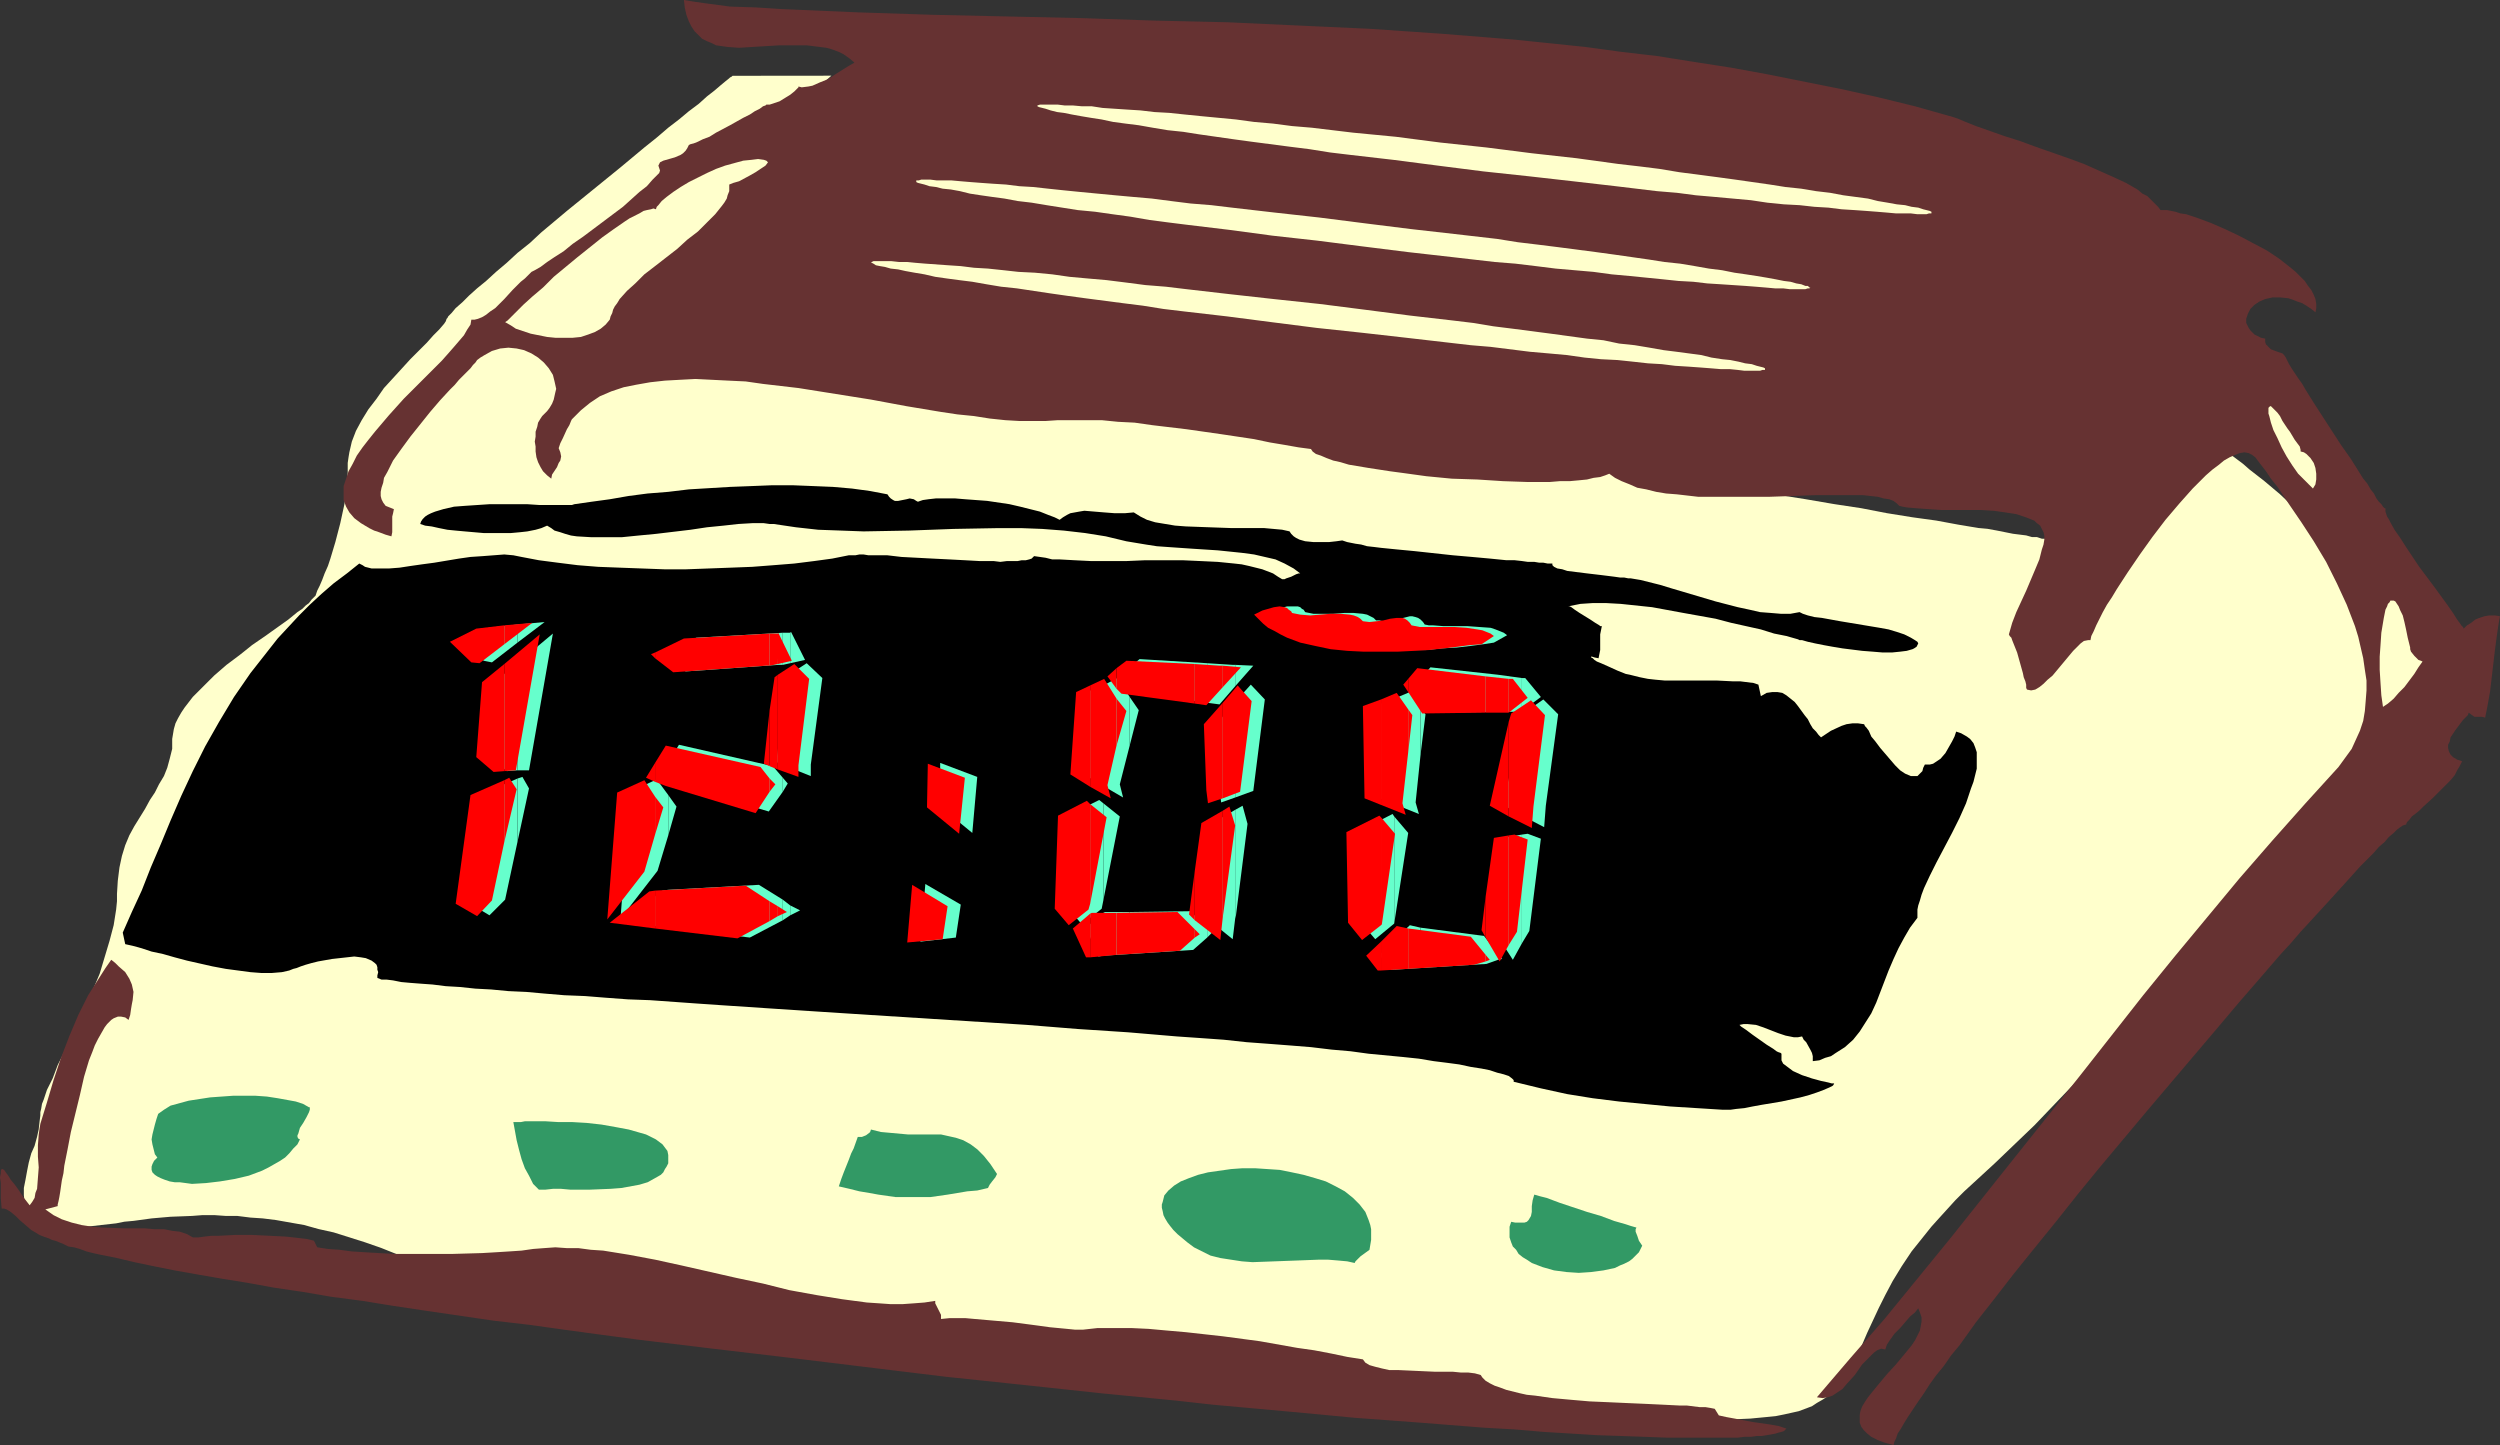
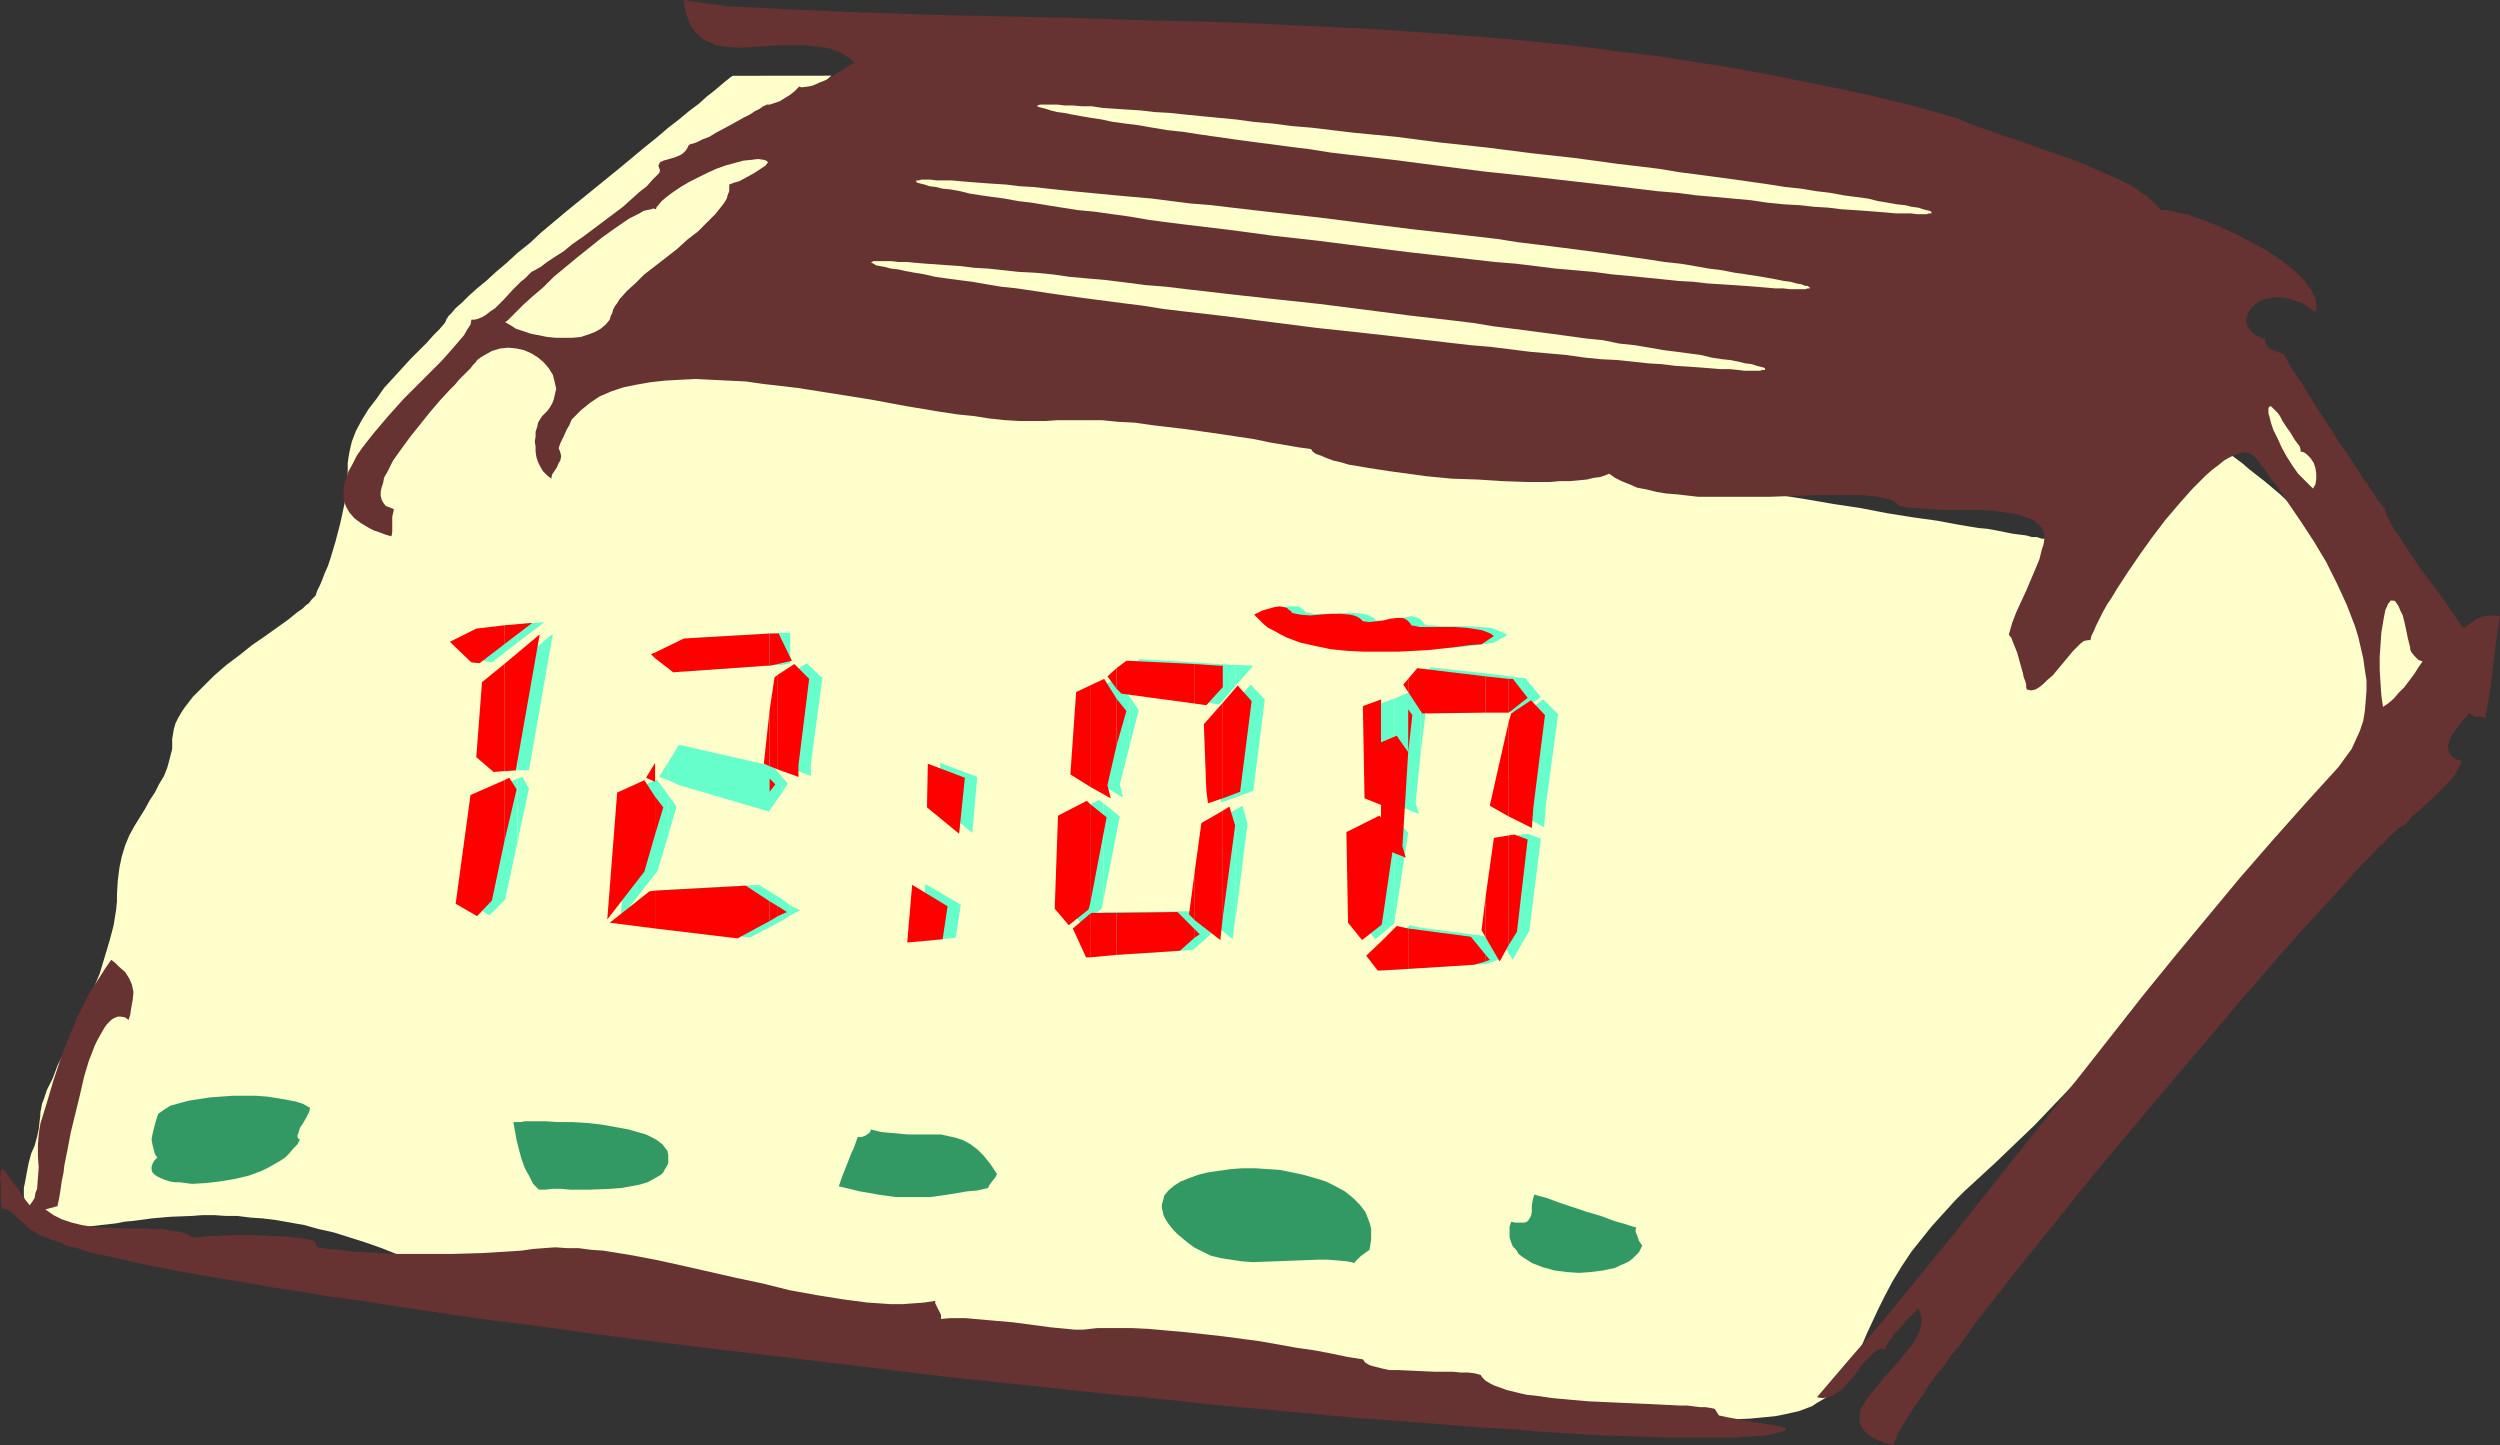
<svg xmlns="http://www.w3.org/2000/svg" xmlns:ns1="http://sodipodi.sourceforge.net/DTD/sodipodi-0.dtd" xmlns:ns2="http://www.inkscape.org/namespaces/inkscape" version="1.0" width="129.724mm" height="74.984mm" id="svg138" ns1:docname="Digital Alarm 1.wmf">
  <rect width="100%" height="100%" fill="#333333" stroke="none" />
  <ns1:namedview id="namedview138" pagecolor="#ffffff" bordercolor="#000000" borderopacity="0.25" ns2:showpageshadow="2" ns2:pageopacity="0.0" ns2:pagecheckerboard="0" ns2:deskcolor="#d1d1d1" ns2:document-units="mm" />
  <defs id="defs1">
    <pattern id="WMFhbasepattern" patternUnits="userSpaceOnUse" width="6" height="6" x="0" y="0" />
  </defs>
  <path style="fill:#ffffcc;fill-opacity:1;fill-rule:evenodd;stroke:none" d="m 143.662,14.865 -0.162,0.162 v 0 l -0.323,0.162 -0.162,0.162 -0.808,0.646 -0.97,0.808 -1.131,0.969 -1.454,1.131 -1.616,1.454 -1.939,1.454 -1.939,1.616 -2.101,1.616 -2.262,1.939 -2.424,1.939 -4.848,4.039 -10.342,8.402 -5.01,4.201 -2.262,2.1 -2.424,1.939 -2.101,1.939 -2.101,1.777 -1.939,1.777 -1.778,1.454 -1.616,1.454 -1.293,1.293 -1.293,1.131 -0.808,0.969 -0.646,0.646 -0.162,0.323 -0.162,0.162 -0.162,0.485 -0.323,0.485 -0.97,1.131 -1.131,1.131 -1.293,1.454 -0.808,0.808 -0.808,0.808 -1.616,1.616 -3.394,3.716 -1.778,1.939 -1.454,2.1 -1.616,2.1 -1.293,2.1 -1.131,2.1 -0.808,2.1 -0.485,2.1 -0.162,0.969 -0.162,1.131 v 1.939 l -0.162,2.1 -0.485,4.039 -0.808,3.716 -0.97,3.716 -0.485,1.616 -0.485,1.616 -0.485,1.454 -0.646,1.454 -0.485,1.293 -0.485,1.131 -0.485,0.969 -0.323,0.969 -0.323,0.323 -0.485,0.485 -0.485,0.646 -0.646,0.485 -0.646,0.646 -0.97,0.646 -1.778,1.454 -2.262,1.616 -2.262,1.616 -2.586,1.777 -2.424,1.939 -2.586,1.939 -2.424,2.1 -2.101,2.1 -2.101,2.1 -1.616,2.1 -0.646,0.969 -0.646,1.131 -0.485,0.969 -0.323,1.131 -0.162,0.969 -0.162,0.969 v 1.939 l -0.485,1.939 -0.485,1.777 -0.646,1.616 -0.97,1.616 -0.808,1.616 -0.97,1.454 -0.97,1.777 -2.101,3.393 -0.97,1.777 -0.808,1.939 -0.646,2.1 -0.485,2.262 -0.323,2.585 -0.162,2.585 v 1.454 l -0.162,1.616 -0.485,3.07 -0.808,3.07 -0.97,3.232 -0.97,3.232 -1.293,3.07 -2.909,6.301 -1.293,3.07 -0.646,1.454 -0.808,1.454 -1.293,2.585 -0.97,2.585 -1.131,2.262 -0.323,0.969 -0.323,0.969 -0.323,0.808 -0.162,0.969 -0.162,0.646 v 0.646 l -0.162,1.293 -0.162,1.454 -0.323,1.454 -0.485,1.777 -0.646,1.454 -0.485,1.777 -0.323,1.616 -0.323,1.777 -0.323,1.616 v 1.454 l 0.162,1.454 0.323,1.293 0.323,0.646 0.323,0.485 0.485,0.485 0.646,0.485 0.485,0.323 1.616,0.646 0.97,0.323 1.131,0.162 h 0.97 2.424 l 2.586,-0.162 2.747,-0.323 2.909,-0.323 1.616,-0.323 1.778,-0.162 3.555,-0.485 3.717,-0.323 4.202,-0.162 2.101,-0.162 h 2.262 l 2.262,0.162 h 2.262 l 2.586,0.323 2.424,0.162 2.586,0.323 2.747,0.485 2.747,0.485 2.909,0.808 2.909,0.646 3.07,0.969 3.07,0.969 3.232,1.131 3.232,1.293 3.394,1.131 3.555,1.131 3.555,0.969 3.717,1.131 3.717,0.808 7.757,1.939 7.918,1.616 8.242,1.616 8.242,1.454 8.403,1.454 17.13,2.424 8.403,1.293 8.403,1.131 8.242,1.131 7.918,1.131 7.757,1.131 7.434,1.131 7.272,1.131 6.949,0.969 6.949,0.808 6.787,0.646 6.626,0.485 6.302,0.323 6.302,0.323 6.141,0.323 5.979,0.162 5.818,0.162 h 5.818 l 5.494,0.162 5.333,0.162 5.333,0.323 5.01,0.162 5.01,0.485 9.696,0.808 9.373,0.969 4.686,0.485 4.363,0.162 4.363,0.323 4.202,0.323 h 3.878 l 3.717,-0.162 3.394,-0.323 1.616,-0.162 1.616,-0.323 1.454,-0.323 1.454,-0.323 1.293,-0.485 1.293,-0.485 0.97,-0.646 1.131,-0.646 0.97,-0.646 0.808,-0.808 1.454,-1.616 1.293,-1.777 1.293,-1.939 0.97,-1.939 0.97,-2.1 0.97,-2.262 1.131,-2.424 1.131,-2.424 1.293,-2.585 1.454,-2.747 1.778,-2.908 0.97,-1.454 0.97,-1.454 1.293,-1.616 1.293,-1.616 1.293,-1.616 1.454,-1.616 1.616,-1.777 1.616,-1.777 1.778,-1.777 1.939,-1.777 4.04,-3.716 3.878,-3.716 3.878,-3.716 3.555,-3.716 3.555,-3.716 3.555,-3.555 3.232,-3.716 3.232,-3.393 3.07,-3.393 2.909,-3.393 2.909,-3.07 2.586,-3.07 2.586,-2.747 2.262,-2.747 2.262,-2.262 2.101,-2.262 4.04,-4.039 4.04,-4.201 3.878,-4.363 3.717,-4.039 3.555,-4.039 1.616,-1.777 1.616,-1.939 1.616,-1.616 1.293,-1.616 1.454,-1.454 1.293,-1.293 0.485,-0.646 0.485,-0.808 0.485,-0.808 0.323,-1.131 0.323,-0.969 0.323,-1.293 0.323,-2.424 0.162,-2.747 v -2.908 l -0.162,-3.07 -0.323,-2.908 -0.323,-2.908 -0.485,-2.747 -0.323,-2.585 -0.323,-2.262 -0.323,-0.969 -0.162,-0.808 -0.162,-0.808 -0.162,-0.646 v -0.485 l -0.162,-0.485 v -0.162 -0.162 h -0.162 l -0.162,-0.323 -0.323,-0.323 -0.646,-0.646 -0.646,-0.646 -0.808,-0.808 -0.808,-0.808 -0.97,-1.131 -1.131,-0.969 -1.131,-1.293 -2.424,-2.424 -2.747,-2.747 -2.909,-2.747 -2.909,-2.747 -3.07,-2.585 -2.909,-2.262 -1.293,-1.131 -1.293,-0.969 -1.293,-0.969 -1.293,-0.808 -1.131,-0.646 -1.131,-0.646 -0.97,-0.323 -0.97,-0.162 -0.646,-0.162 -0.808,0.162 -0.646,0.162 -0.646,0.323 -0.808,0.485 -0.97,0.485 -1.778,1.131 -2.262,1.293 -2.101,1.616 -2.424,1.616 -4.686,3.393 -2.262,1.777 -2.101,1.616 -2.101,1.454 -1.778,1.454 -0.646,0.485 -0.646,0.646 -0.646,0.485 -0.485,0.323 -0.323,0.323 -0.323,0.162 -0.162,0.162 h -0.162 v 0 h -0.323 -0.323 l -0.646,-0.162 h -0.646 l -0.97,-0.323 h -0.97 l -1.131,-0.323 -1.293,-0.162 -1.293,-0.162 -1.616,-0.323 -1.616,-0.323 -1.778,-0.323 -1.778,-0.162 -1.939,-0.323 -1.939,-0.323 -4.363,-0.808 -4.686,-0.646 -5.01,-0.808 -5.01,-0.969 -5.333,-0.808 -5.656,-0.969 -11.312,-1.777 -11.474,-1.777 -5.494,-0.808 -5.656,-0.969 -5.494,-0.808 -5.171,-0.808 -5.171,-0.808 -4.686,-0.646 -4.525,-0.646 -4.202,-0.646 -1.939,-0.323 -1.939,-0.162 -1.616,-0.323 -1.778,-0.162 -1.454,-0.162 -1.293,-0.162 -1.293,-0.162 -1.293,-0.162 -0.97,-0.162 h -0.808 -0.808 -0.485 -0.646 l -0.646,-0.162 h -0.808 -0.97 l -1.131,-0.162 -1.131,-0.162 -1.293,-0.162 -1.293,-0.162 -1.616,-0.162 -1.454,-0.162 -3.394,-0.485 -3.717,-0.485 -4.04,-0.646 -4.202,-0.646 -4.525,-0.646 -4.686,-0.808 -4.686,-0.646 -9.858,-1.616 -10.019,-1.616 -9.858,-1.616 -4.848,-0.808 -4.686,-0.808 -4.525,-0.646 -4.363,-0.808 -4.04,-0.646 -3.717,-0.646 -3.555,-0.646 -1.616,-0.162 -1.454,-0.323 -1.293,-0.162 -1.454,-0.323 -1.131,-0.162 -1.131,-0.162 -0.97,-0.162 -0.97,-0.162 -0.646,-0.162 -0.646,-0.162 h -0.485 -0.323 l -0.323,-0.162 v 0 h -3.717 -0.97 l -2.262,-0.162 -2.424,-0.162 -2.747,-0.162 -2.747,-0.162 -2.586,-0.485 -2.586,-0.323 -2.424,-0.485 -1.131,-0.323 -0.97,-0.485 -0.808,-0.323 -0.808,-0.323 -0.646,-0.485 -0.646,-0.323 -0.323,-0.485 -0.162,-0.646 -0.162,-0.485 0.162,-0.646 0.162,-0.646 -0.162,-0.485 -0.323,-0.323 -0.323,-0.162 -0.646,-0.323 -0.808,-0.162 h -0.808 -0.97 -0.97 l -1.293,0.162 -2.586,0.485 -2.747,0.485 -2.909,0.646 -5.656,1.616 -2.747,0.646 -2.424,0.808 -0.97,0.323 -0.97,0.323 -0.97,0.162 -0.646,0.323 -0.646,0.162 -0.323,0.162 h -0.323 v 0 l 58.014,-51.866 z" id="path1" />
  <path style="fill:#000000;fill-opacity:1;fill-rule:evenodd;stroke:none" d="m 213.635,23.105 v 0.162 l 0.323,0.162 h 0.485 l 0.646,0.162 0.808,0.162 h 0.97 l 1.131,0.162 h 1.131 l 2.747,0.323 3.07,0.162 3.232,0.323 3.555,0.323 6.949,0.485 3.232,0.162 3.07,0.162 1.454,0.162 h 1.293 l 1.293,0.162 h 1.131 0.808 0.808 l 0.646,0.162 h 0.485 l 6.464,-0.485 6.626,-0.323 6.787,-0.323 h 6.949 l 7.272,0.162 7.11,0.323 7.272,0.485 7.434,0.646 7.272,0.646 7.272,0.969 7.434,0.969 7.11,1.131 7.11,1.293 6.949,1.454 6.787,1.616 6.626,1.616 6.787,1.939 6.949,2.262 13.898,4.847 6.787,2.424 6.787,2.262 6.464,2.1 3.07,0.969 3.07,0.969 v -0.485 -0.485 l -0.323,-0.646 -0.485,-0.646 -0.485,-0.808 -0.646,-0.646 -1.293,-1.454 -1.454,-1.454 -1.454,-1.454 -0.646,-0.646 -0.485,-0.485 -0.485,-0.323 -0.485,-0.323 0.97,-0.162 1.131,0.162 1.293,0.162 1.454,0.323 1.454,0.323 1.616,0.485 3.394,1.131 3.232,1.293 1.454,0.808 1.616,0.646 1.293,0.646 1.131,0.808 0.97,0.485 0.808,0.646 h -0.808 l -1.778,0.323 h -0.323 -0.485 l -1.131,4.039 -1.131,4.201 -1.293,4.039 -1.293,4.039 -1.616,4.039 -1.778,3.716 -2.101,3.555 -1.131,1.777 -1.131,1.616 -1.131,1.454 -1.293,1.454 -1.293,1.293 -1.616,1.293 -1.454,1.131 -1.616,0.969 -1.616,0.969 -1.778,0.646 -1.939,0.646 -1.939,0.485 -2.101,0.162 -2.101,0.162 h -2.262 l -2.424,-0.323 -2.424,-0.323 -2.586,-0.646 -3.717,-0.969 -3.717,-0.808 -3.555,-0.646 -3.717,-0.646 -7.757,-0.969 -7.595,-0.646 -7.757,-0.485 -7.918,-0.485 -15.675,-0.323 -15.675,-0.485 -7.918,-0.323 -7.757,-0.485 -7.595,-0.646 -7.595,-1.131 -3.878,-0.646 -3.555,-0.646 -3.717,-0.808 -3.555,-0.969 -6.302,-1.454 -6.464,-1.131 -6.302,-0.969 -6.464,-0.646 -6.464,-0.485 -6.464,-0.323 -13.09,-0.485 -12.928,-0.485 -6.464,-0.323 -6.464,-0.485 -6.464,-0.646 -6.464,-0.969 -6.302,-1.131 -6.302,-1.454 -0.485,-0.162 h -0.646 l -0.646,-0.162 h -0.808 l -0.97,-0.162 h -0.97 -2.262 l -2.586,-0.162 h -2.909 l -5.656,-0.323 h -2.909 l -2.909,-0.162 -2.586,-0.323 -2.262,-0.323 -0.97,-0.162 -0.97,-0.162 -0.97,-0.162 -0.646,-0.162 -0.646,-0.323 -0.485,-0.323 -0.323,-0.323 -0.162,-0.323 -0.162,-0.323 v -0.323 l 0.323,-0.969 0.646,-0.808 0.808,-0.969 0.97,-0.969 1.293,-0.969 1.293,-0.969 1.293,-0.808 1.293,-0.808 1.293,-0.646 1.293,-0.485 0.97,-0.162 h 0.808 l 0.323,0.162 0.162,0.162 0.323,0.162 v 0.485 0.323 0.485 h 0.97 l 1.293,-0.162 h 1.454 l 1.778,0.162 1.939,0.162 1.939,0.162 4.202,0.646 4.202,0.646 1.778,0.323 1.778,0.323 1.616,0.485 1.293,0.323 1.131,0.485 0.646,0.323 0.808,-0.323 0.97,-0.323 0.97,-0.323 1.293,-0.162 1.293,-0.162 1.293,-0.162 1.454,-0.162 h 1.616 l 3.394,0.162 3.555,0.162 3.717,0.485 3.878,0.485 7.918,1.131 3.717,0.646 3.555,0.646 3.232,0.646 1.454,0.485 1.454,0.323 1.454,0.162 1.131,0.323 1.293,0.323 0.97,0.323 h 0.162 l 0.485,0.162 h 0.646 l 0.97,0.162 h 0.97 l 1.131,0.323 1.293,0.162 h 1.454 l 3.07,0.485 3.232,0.323 6.626,0.969 3.07,0.323 1.454,0.162 1.293,0.162 1.131,0.162 0.97,0.162 0.97,0.162 h 0.646 l 0.485,0.162 h 0.162 v 0 h -0.162 -0.646 -0.808 l -0.97,-0.162 h -1.616 0.646 l 0.808,0.162 1.778,0.323 h 1.939 l 2.262,0.162 h 6.949 0.646 l 0.485,0.323 0.646,0.323 0.646,0.162 0.646,0.323 1.778,0.485 2.101,0.485 2.262,0.323 2.262,0.323 5.171,0.485 5.171,0.162 2.424,0.162 h 2.262 2.262 1.778 l 1.616,-0.162 h 0.808 0.485 l 0.323,0.323 0.485,0.162 1.131,0.485 1.454,0.323 1.616,0.323 1.616,0.162 h 1.454 1.293 l 0.97,-0.162 0.97,0.646 1.131,0.646 1.293,0.323 1.293,0.162 1.454,0.162 h 1.616 2.909 2.909 1.293 l 1.293,0.323 1.131,0.162 0.97,0.323 0.646,0.646 0.646,0.646 0.646,0.162 h 0.485 0.323 l 0.162,-0.162 h 0.323 l 0.162,0.162 0.485,0.323 0.646,0.485 0.97,-0.162 h 1.293 l 1.293,0.162 1.293,0.162 2.747,0.646 1.454,0.162 1.454,0.323 2.747,0.323 h 1.293 1.131 l 1.131,-0.323 1.131,-0.323 0.808,-0.485 0.646,-0.808 0.162,-0.323 -0.162,-0.646 -0.485,-1.293 -0.323,-1.293 -0.162,-0.485 v -0.485 l -4.04,-0.969 -4.202,-1.131 -8.242,-1.616 -8.403,-1.454 -8.565,-0.969 -8.565,-0.969 -8.565,-0.969 -17.291,-1.293 -17.291,-1.616 -8.726,-0.808 -8.565,-0.969 -8.403,-1.131 -8.565,-1.454 -8.242,-1.616 -4.202,-0.969 -4.04,-0.969 -1.616,-0.485 -1.778,-0.323 -2.101,-0.162 -2.262,-0.162 -2.424,-0.162 -2.586,-0.162 -2.747,-0.162 -2.747,-0.162 -5.656,-0.162 -11.635,-0.646 -2.747,-0.162 -2.586,-0.323 -2.586,-0.323 -2.424,-0.485 -2.262,-0.485 -1.939,-0.485 -1.778,-0.646 -1.616,-0.646 -1.293,-0.808 -0.97,-0.969 -0.485,-0.485 -0.323,-0.485 -0.323,-0.646 v -0.485 l -0.162,-0.646 0.162,-0.646 v -0.646 l 0.323,-0.808 0.323,-0.646 0.485,-0.808 0.485,-0.969 0.646,-0.808 0.808,-0.969 0.808,-0.808 1.131,-1.131 1.131,-0.969 2.424,-1.777 2.424,-1.616 2.586,-1.293 2.747,-1.131 2.747,-0.808 2.909,-0.485 2.909,-0.323 3.07,-0.162 3.07,0.162 3.07,0.162 3.07,0.323 3.232,0.485 3.07,0.646 3.232,0.646 6.626,1.616 6.626,1.777 6.464,1.939 6.626,1.777 6.302,1.616 3.232,0.808 3.07,0.485 3.07,0.485 2.909,0.323 2.909,0.162 h 2.909 l 2.909,-0.162 2.586,-0.485 0.323,0.162 0.485,0.162 0.646,0.162 0.646,0.323 0.808,0.162 0.97,0.162 2.101,0.485 2.424,0.323 2.586,0.485 5.656,0.969 5.818,0.646 2.747,0.323 2.424,0.162 2.424,0.323 h 1.939 1.616 0.646 0.485 l 1.778,1.131 1.939,1.131 2.262,0.969 2.424,0.969 2.586,0.969 2.586,0.808 2.747,0.646 2.909,0.646 3.07,0.646 2.909,0.646 6.302,0.969 6.302,0.808 6.302,0.646 6.302,0.646 5.818,0.485 2.909,0.162 2.586,0.323 2.586,0.323 2.424,0.162 2.424,0.323 1.939,0.323 1.939,0.162 1.778,0.323 1.454,0.485 1.293,0.323 0.97,0.485 0.646,0.485 2.262,-0.485 -0.162,-0.485 -0.162,-0.646 -0.323,-0.485 -0.485,-0.485 -0.646,-0.646 -0.808,-0.485 -0.808,-0.646 -0.97,-0.485 -0.97,-0.485 -1.131,-0.485 -2.586,-1.131 -2.909,-1.131 -3.232,-1.131 -3.555,-0.969 -3.717,-0.969 -3.878,-1.131 -4.04,-0.969 -4.363,-0.969 -4.363,-0.969 -8.888,-1.777 -9.05,-1.777 -4.525,-0.808 -4.363,-0.808 -4.202,-0.646 -4.202,-0.646 -3.878,-0.808 -3.717,-0.485 -3.555,-0.646 -3.232,-0.485 -1.454,-0.323 -1.454,-0.162 -1.293,-0.323 -1.293,-0.162 -1.131,-0.162 -0.97,-0.162 -0.97,-0.162 -0.97,-0.162 -0.646,-0.162 -0.646,-0.162 h -0.646 l -0.323,-0.162 -2.262,-0.646 -2.424,-0.646 -2.586,-0.646 -2.909,-0.646 -2.909,-0.646 -3.07,-0.646 -6.141,-1.131 -6.141,-0.969 -3.07,-0.485 -2.747,-0.323 -2.747,-0.162 h -2.424 -2.424 l -1.939,0.162 -0.646,-0.323 -0.646,-0.323 -0.808,-0.485 -0.808,-0.323 -0.97,-0.323 -1.131,-0.162 -2.262,-0.485 -2.586,-0.485 -2.909,-0.323 -2.909,-0.323 -2.909,-0.162 -6.141,-0.485 -2.909,-0.162 -2.909,-0.323 -2.586,-0.162 -2.262,-0.323 -2.101,-0.323 -0.97,-0.162 -0.808,-0.162 -1.131,-0.323 -1.131,-0.162 -0.808,-0.485 -0.646,-0.323 -0.646,-0.323 -0.485,-0.485 -0.323,-0.485 -0.162,-0.485 v -0.323 -0.485 l 0.323,-0.969 0.646,-1.131 0.808,-0.969 1.131,-0.969 1.293,-0.808 1.454,-0.808 1.293,-0.646 1.293,-0.485 1.293,-0.323 1.131,-0.162 h 0.808 l 0.162,-0.162 0.323,-0.323 0.485,-0.162 0.808,-0.162 0.808,-0.162 0.808,-0.162 h 1.131 1.131 l 1.293,-0.162 h 1.293 l 2.909,0.162 h 3.07 l 3.232,0.162 6.464,0.485 3.07,0.323 2.909,0.323 2.424,0.323 1.131,0.162 h 1.131 l 0.808,0.162 0.808,0.162 0.485,0.162 h 0.485 l 1.131,0.323 0.97,0.162 2.586,0.323 1.293,0.162 1.293,0.162 2.747,0.323 2.747,0.323 2.586,0.646 1.131,0.323 1.131,0.323 1.131,0.646 0.808,0.485 h -0.808 -0.323 l -0.646,0.162 h -1.131 -0.646 -0.646 -0.162 l -0.646,0.162 -0.646,0.162 h -0.97 l -1.131,0.162 h -4.04 l -2.747,-0.162 h -1.293 -1.293 l -1.293,-0.162 h -0.808 l -0.808,-0.162 h -0.485 l -0.162,0.162 -0.485,0.162 h -0.485 l -0.808,0.162 h -0.808 -0.97 l -2.101,-0.162 h -2.262 l -2.101,-0.323 h -0.808 l -0.808,-0.162 h -0.646 l -0.485,-0.162 z" id="path2" />
-   <path style="fill:#000000;fill-opacity:1;fill-rule:evenodd;stroke:none" d="m 180.022,98.399 -0.323,-0.162 -0.485,-0.323 -0.808,-0.162 -0.646,0.162 -0.808,0.162 -0.808,0.162 h -0.646 l -0.323,-0.162 -0.485,-0.323 -0.323,-0.323 -0.323,-0.485 -3.394,-0.646 -3.555,-0.485 -3.717,-0.323 -3.878,-0.162 -4.04,-0.162 h -4.04 l -4.04,0.162 -4.202,0.162 -8.08,0.485 -4.04,0.485 -4.04,0.323 -3.717,0.485 -3.717,0.646 -3.555,0.485 -3.394,0.485 -0.485,0.162 h -0.646 -3.555 -2.101 l -2.424,-0.162 h -2.262 -5.171 l -2.424,0.162 -2.424,0.162 -2.101,0.162 -2.101,0.485 -1.616,0.485 -0.808,0.323 -0.646,0.323 -0.485,0.323 -0.485,0.485 -0.323,0.485 -0.162,0.485 0.97,0.323 1.293,0.162 1.454,0.323 1.616,0.323 1.616,0.162 1.778,0.162 3.717,0.323 h 3.717 1.616 l 1.778,-0.162 1.454,-0.162 1.616,-0.323 1.131,-0.323 1.131,-0.485 0.808,0.485 0.646,0.485 1.131,0.323 0.97,0.323 1.131,0.323 1.131,0.162 2.747,0.162 h 2.909 3.232 l 3.232,-0.323 3.394,-0.323 6.787,-0.808 3.232,-0.485 3.232,-0.323 2.909,-0.323 2.747,-0.162 h 2.262 l 1.131,0.162 h 0.808 l 4.363,0.646 4.363,0.485 4.525,0.162 4.363,0.162 8.888,-0.162 8.726,-0.323 8.888,-0.162 h 4.363 l 4.202,0.162 4.202,0.323 4.202,0.485 4.04,0.646 4.04,0.969 1.939,0.323 1.939,0.323 2.101,0.323 2.262,0.162 4.686,0.323 5.01,0.323 4.686,0.485 2.424,0.323 2.101,0.485 2.101,0.485 1.778,0.808 1.778,0.969 1.293,0.969 h -0.323 l -0.485,0.162 -0.97,0.485 -0.97,0.323 -0.323,0.162 h -0.485 l -0.808,-0.485 -0.97,-0.646 -2.101,-0.808 -1.293,-0.323 -1.293,-0.323 -1.454,-0.323 -1.454,-0.162 -3.232,-0.323 -3.394,-0.162 -3.555,-0.162 h -7.272 l -3.717,0.162 h -3.555 -3.394 l -3.232,-0.162 -2.909,-0.162 h -1.454 l -1.293,-0.323 -1.131,-0.162 -1.131,-0.162 -0.162,0.162 -0.323,0.323 -0.485,0.162 -0.646,0.162 h -0.808 l -0.808,0.162 h -0.97 -1.131 l -1.293,0.162 -1.293,-0.162 h -2.747 l -2.909,-0.162 -3.07,-0.162 -3.232,-0.162 -3.07,-0.162 -3.07,-0.162 -2.747,-0.323 h -2.586 -1.131 l -0.97,-0.162 h -0.808 l -0.808,0.162 h -0.808 -0.485 l -3.232,0.646 -3.555,0.485 -3.878,0.485 -4.04,0.323 -4.202,0.323 -4.202,0.162 -4.363,0.162 -4.363,0.162 h -4.363 l -4.363,-0.162 -4.363,-0.162 -4.202,-0.162 -4.04,-0.323 -3.878,-0.485 -3.717,-0.485 -3.394,-0.646 -1.616,-0.323 -1.778,-0.162 -2.101,0.162 -2.101,0.162 -2.424,0.162 -2.262,0.323 -4.848,0.808 -2.424,0.323 -2.262,0.323 -2.101,0.323 -2.101,0.162 h -1.778 -1.616 l -0.646,-0.162 -0.646,-0.162 -0.485,-0.323 -0.646,-0.323 -2.424,1.939 -2.586,1.939 -2.424,2.1 -2.262,2.1 -2.101,2.1 -2.101,2.262 -2.101,2.262 -3.555,4.524 -1.778,2.262 -3.232,4.686 -2.909,4.847 -2.747,4.847 -2.424,4.847 -2.262,4.847 -2.101,4.847 -1.939,4.686 -0.97,2.262 -0.97,2.262 -1.778,4.524 -1.939,4.201 -1.778,4.039 0.485,2.262 1.454,0.323 1.778,0.485 1.939,0.646 2.262,0.485 2.262,0.646 2.424,0.646 5.01,1.131 2.586,0.485 2.424,0.323 2.424,0.323 2.101,0.162 h 2.101 l 1.939,-0.162 1.454,-0.323 0.808,-0.323 0.646,-0.162 0.808,-0.323 0.97,-0.323 1.131,-0.323 1.293,-0.323 2.747,-0.485 2.909,-0.323 1.454,-0.162 1.293,0.162 0.97,0.162 1.131,0.485 0.646,0.485 0.323,0.323 0.162,0.485 v 0.485 l 0.162,0.485 -0.162,0.646 v 0.485 l 0.808,0.323 h 0.97 l 1.293,0.162 1.616,0.323 1.778,0.162 2.101,0.162 2.262,0.162 2.586,0.323 2.747,0.162 3.07,0.323 3.07,0.162 3.394,0.323 3.555,0.162 3.555,0.323 3.878,0.323 4.04,0.162 4.04,0.323 4.363,0.323 4.363,0.162 4.525,0.323 4.525,0.323 4.686,0.323 9.696,0.646 9.858,0.646 10.019,0.646 10.181,0.646 10.181,0.646 10.181,0.646 10.019,0.808 9.858,0.646 9.534,0.808 4.686,0.323 4.525,0.323 4.525,0.485 4.363,0.323 4.202,0.323 4.04,0.323 4.04,0.485 3.717,0.323 3.555,0.485 3.394,0.323 3.394,0.323 3.07,0.323 2.909,0.485 2.586,0.323 2.424,0.323 2.262,0.485 2.101,0.323 1.616,0.323 1.454,0.485 1.293,0.323 0.97,0.323 0.646,0.485 0.323,0.323 v 0.323 l 5.333,1.293 5.171,1.131 5.01,0.808 5.171,0.646 5.01,0.485 5.01,0.485 5.171,0.323 5.171,0.323 h 0.323 0.646 0.485 l 1.131,-0.162 1.616,-0.162 1.616,-0.323 1.778,-0.323 3.878,-0.646 3.717,-0.808 1.778,-0.485 1.454,-0.485 1.293,-0.485 1.131,-0.485 0.323,-0.162 0.323,-0.162 0.162,-0.162 0.162,-0.323 h -0.485 l -0.646,-0.162 -0.646,-0.162 -0.808,-0.162 -1.778,-0.485 -1.939,-0.646 -1.778,-0.808 -0.646,-0.485 -0.646,-0.485 -0.646,-0.485 -0.323,-0.646 v -0.646 -0.646 l -0.162,-0.162 -0.485,-0.162 -0.323,-0.162 -0.646,-0.485 -1.293,-0.808 -2.747,-1.939 -1.293,-0.969 -0.485,-0.323 -0.485,-0.323 -0.162,-0.162 -0.162,-0.162 0.808,-0.162 h 0.808 l 1.616,0.162 1.454,0.485 2.909,1.131 1.454,0.485 1.616,0.323 h 0.808 l 0.808,-0.162 0.323,0.646 0.485,0.485 0.808,1.454 0.323,0.646 0.162,0.646 v 0.646 0.323 l 1.293,-0.162 1.131,-0.485 1.131,-0.323 0.97,-0.646 1.778,-1.131 1.616,-1.454 1.293,-1.616 1.131,-1.777 1.131,-1.777 0.97,-2.1 1.616,-4.201 0.808,-2.1 0.97,-2.262 0.97,-2.1 1.131,-2.1 1.131,-1.939 1.454,-1.939 v -0.808 -0.808 l 0.162,-0.808 0.323,-0.969 0.323,-1.131 0.485,-1.293 1.131,-2.424 1.293,-2.585 3.07,-5.817 1.454,-2.908 1.293,-2.908 0.97,-2.908 0.485,-1.293 0.323,-1.293 0.323,-1.293 v -1.131 -1.131 -0.969 l -0.323,-0.969 -0.323,-0.808 -0.646,-0.808 -0.646,-0.485 -1.131,-0.646 -0.97,-0.323 -0.323,0.969 -0.485,0.969 -0.646,1.131 -0.646,1.131 -0.97,1.131 -0.97,0.646 -0.485,0.323 -0.646,0.162 h -0.485 -0.485 l -0.323,0.646 -0.162,0.646 -0.323,0.323 -0.323,0.323 -0.323,0.323 h -0.485 -0.485 -0.323 l -1.131,-0.485 -0.97,-0.646 -0.97,-0.969 -0.97,-1.131 -1.939,-2.262 -0.97,-1.293 -0.808,-0.969 -0.485,-1.131 -0.485,-0.646 -0.323,-0.323 v -0.162 l -0.162,-0.162 v 0 l -1.131,-0.162 h -1.131 l -1.131,0.162 -0.97,0.323 -2.101,0.969 -0.97,0.646 -0.97,0.646 -0.485,-0.485 -0.485,-0.646 -0.646,-0.646 -0.485,-0.808 -0.485,-0.969 -0.646,-0.808 -1.293,-1.777 -0.646,-0.808 -0.808,-0.646 -0.808,-0.646 -0.808,-0.485 -0.97,-0.162 h -0.97 l -1.131,0.162 -1.131,0.646 -0.485,-2.262 -0.97,-0.323 -1.293,-0.162 -1.293,-0.162 h -1.454 l -3.232,-0.162 h -6.787 -3.394 l -1.778,-0.162 -1.454,-0.162 -1.616,-0.323 -1.293,-0.323 -0.646,-0.162 -0.808,-0.162 -1.616,-0.646 -1.778,-0.808 -1.454,-0.646 -0.808,-0.323 -0.485,-0.323 -0.323,-0.323 -0.323,-0.162 v -0.162 h 0.162 l 0.485,0.162 0.808,0.162 0.323,-1.616 v -1.454 -1.616 l 0.323,-1.616 h -0.323 l -0.162,-0.162 -0.808,-0.485 -0.97,-0.646 -2.101,-1.293 -0.97,-0.646 -0.646,-0.485 -0.323,-0.162 h -0.323 l 2.424,-0.485 2.424,-0.162 h 2.586 l 2.909,0.162 3.07,0.323 3.07,0.323 6.141,1.131 6.302,1.131 3.07,0.808 2.909,0.646 2.909,0.646 2.586,0.808 2.424,0.485 2.262,0.646 0.323,0.162 h 0.485 l 1.131,0.323 1.454,0.323 1.616,0.323 1.778,0.323 1.939,0.323 3.878,0.485 2.101,0.162 1.939,0.162 h 1.778 l 1.616,-0.162 1.293,-0.162 1.131,-0.323 0.323,-0.162 0.485,-0.323 0.162,-0.323 0.162,-0.323 -0.162,-0.323 -0.485,-0.323 -0.808,-0.485 -1.293,-0.646 -1.454,-0.485 -1.616,-0.485 -1.778,-0.323 -3.878,-0.646 -3.878,-0.646 -1.778,-0.323 -1.778,-0.323 -1.454,-0.162 -1.293,-0.323 -0.97,-0.323 -0.646,-0.323 -1.778,0.323 h -1.939 l -1.939,-0.162 -2.101,-0.162 -2.101,-0.485 -2.262,-0.485 -4.363,-1.131 -4.363,-1.293 -4.363,-1.293 -2.101,-0.646 -1.939,-0.485 -1.939,-0.485 -1.939,-0.323 h -0.485 l -0.808,-0.162 h -0.808 l -1.131,-0.162 -2.586,-0.323 -2.747,-0.323 -2.586,-0.323 -1.293,-0.162 -0.97,-0.323 -0.97,-0.162 -0.646,-0.323 -0.323,-0.323 v -0.323 h -0.162 -0.323 -0.485 l -0.808,-0.162 h -0.808 l -0.97,-0.162 h -1.293 l -1.131,-0.162 -1.454,-0.162 h -1.616 l -3.232,-0.323 -3.555,-0.323 -3.717,-0.323 -7.434,-0.808 -3.394,-0.323 -3.232,-0.323 -1.293,-0.162 -1.454,-0.162 -1.131,-0.323 -1.131,-0.162 -0.808,-0.162 -0.808,-0.162 -0.485,-0.162 -0.485,-0.162 -1.131,0.162 -1.454,0.162 h -1.616 -1.454 l -1.616,-0.162 -1.131,-0.323 -0.646,-0.323 -0.485,-0.323 -0.485,-0.485 -0.323,-0.485 -1.454,-0.323 -1.778,-0.162 -1.778,-0.162 h -2.101 -4.363 l -4.525,-0.162 -4.363,-0.162 -2.101,-0.162 -1.939,-0.323 -1.939,-0.323 -1.616,-0.485 -1.293,-0.646 -1.293,-0.808 -1.778,0.162 h -1.939 l -2.101,-0.162 -1.939,-0.162 -1.939,-0.162 -0.97,0.162 -1.778,0.323 -0.646,0.323 -0.808,0.485 -0.646,0.485 -0.97,-0.485 -1.293,-0.485 -1.616,-0.646 -1.939,-0.485 -1.939,-0.485 -2.101,-0.485 -4.363,-0.646 -4.363,-0.323 -1.939,-0.162 h -1.939 -1.778 l -1.454,0.162 -1.131,0.162 -0.485,0.162 z" id="path3" />
  <path style="fill:#663232;fill-opacity:1;fill-rule:evenodd;stroke:none" d="m 112.312,82.08 1.616,-1.616 1.778,-1.454 1.939,-1.293 2.262,-0.969 2.424,-0.808 2.424,-0.485 2.747,-0.485 2.909,-0.323 2.909,-0.162 3.07,-0.162 3.232,0.162 3.232,0.162 3.394,0.162 3.394,0.485 6.949,0.808 7.11,1.131 7.11,1.131 6.949,1.293 6.787,1.131 3.232,0.485 3.232,0.323 3.07,0.485 3.07,0.323 2.747,0.162 h 2.747 2.424 l 2.424,-0.162 h 2.586 2.909 3.07 l 3.232,0.323 3.232,0.162 3.394,0.485 6.787,0.808 6.787,0.969 3.232,0.485 3.232,0.485 3.07,0.646 2.909,0.485 2.747,0.485 2.424,0.323 0.323,0.485 0.646,0.485 0.97,0.323 1.131,0.485 1.293,0.485 1.454,0.323 1.616,0.485 1.939,0.323 1.939,0.323 2.101,0.323 2.101,0.323 2.424,0.323 4.686,0.646 5.01,0.485 5.01,0.162 5.01,0.323 4.686,0.162 h 4.525 l 1.939,-0.162 h 1.939 l 1.778,-0.162 1.616,-0.162 1.293,-0.323 1.293,-0.162 0.97,-0.323 0.808,-0.323 1.131,0.808 1.293,0.646 1.616,0.646 1.454,0.646 1.778,0.323 1.939,0.485 1.939,0.323 2.101,0.162 4.202,0.485 h 4.686 4.525 4.686 l 4.686,-0.162 4.363,-0.162 h 2.101 5.656 1.616 l 1.454,0.162 1.454,0.162 1.131,0.323 1.131,0.162 0.808,0.323 0.646,0.485 0.485,0.485 0.646,0.162 0.97,0.162 1.939,0.162 2.262,0.162 2.424,0.162 h 5.171 2.586 l 2.586,0.162 2.262,0.323 2.101,0.323 0.97,0.323 0.97,0.323 0.808,0.323 0.808,0.323 0.485,0.485 0.646,0.485 0.323,0.646 0.323,0.646 0.162,0.646 v 0.808 l -0.162,0.969 -0.323,0.969 -0.485,1.939 -0.808,1.939 -1.778,4.201 -1.939,4.201 -0.808,2.1 -0.646,2.262 0.162,0.323 0.323,0.323 0.162,0.485 0.323,0.808 0.646,1.616 1.131,4.039 0.162,0.808 0.323,0.808 0.162,0.646 v 0.646 l 0.162,0.323 v 0 l 0.808,0.162 0.808,-0.162 0.808,-0.485 0.808,-0.646 0.808,-0.808 0.97,-0.808 1.616,-1.939 1.616,-1.939 0.808,-0.969 0.808,-0.808 0.646,-0.646 0.646,-0.485 0.808,-0.162 h 0.485 l 0.162,-0.808 0.485,-0.969 0.485,-1.131 0.646,-1.293 0.646,-1.293 0.808,-1.454 0.97,-1.454 0.97,-1.616 2.101,-3.232 2.424,-3.555 2.424,-3.393 2.586,-3.393 2.747,-3.231 2.586,-2.908 1.293,-1.293 1.293,-1.293 1.293,-1.131 1.293,-0.969 0.97,-0.808 1.131,-0.646 1.131,-0.485 0.808,-0.323 0.97,-0.162 0.808,0.162 0.646,0.323 0.646,0.485 0.97,1.293 1.131,1.454 0.97,1.454 1.293,1.616 2.262,3.393 2.424,3.555 2.424,3.716 2.424,4.039 2.101,4.201 1.939,4.201 1.616,4.201 0.646,2.1 0.485,2.1 0.485,2.1 0.323,2.262 0.323,2.1 v 1.939 l -0.162,2.1 -0.162,1.939 -0.323,1.939 -0.646,1.939 -0.808,1.777 -0.808,1.777 -1.293,1.777 -1.293,1.777 -6.464,7.109 -6.464,7.271 -6.464,7.432 -6.302,7.594 -6.302,7.594 -6.302,7.756 -12.443,15.834 -12.766,15.996 -12.605,15.834 -6.464,7.917 -6.464,7.917 -6.626,7.594 -6.626,7.756 1.131,0.162 0.97,-0.162 0.97,-0.323 0.97,-0.646 0.97,-0.646 0.808,-0.969 1.616,-1.777 1.454,-2.1 0.808,-0.808 0.808,-0.808 0.646,-0.646 0.646,-0.485 0.808,-0.323 0.808,0.162 0.162,-0.485 0.162,-0.485 0.646,-0.969 0.808,-1.131 1.131,-1.131 0.97,-1.131 0.97,-1.131 0.97,-0.808 0.646,-0.808 0.323,0.808 0.323,0.969 v 0.808 l -0.162,0.969 -0.162,0.808 -0.485,0.969 -0.485,0.969 -0.646,0.969 -1.454,1.777 -1.616,1.939 -1.778,1.939 -1.616,1.939 -1.454,1.777 -0.646,0.808 -0.646,0.969 -0.485,0.808 -0.323,0.808 -0.162,0.808 v 0.808 0.808 l 0.323,0.808 0.485,0.646 0.646,0.646 0.808,0.646 1.293,0.646 1.293,0.485 1.778,0.485 0.162,-0.646 0.323,-0.646 0.323,-0.969 0.646,-0.969 0.646,-1.131 0.808,-1.293 0.97,-1.454 0.97,-1.454 1.131,-1.616 1.131,-1.777 1.293,-1.777 1.454,-1.777 1.454,-2.1 1.616,-1.939 1.616,-2.262 1.616,-2.262 3.555,-4.524 3.878,-5.009 4.04,-5.009 4.202,-5.17 4.363,-5.494 4.363,-5.332 9.211,-10.987 9.05,-10.664 4.525,-5.332 4.363,-5.17 4.202,-4.847 4.04,-4.686 1.939,-2.1 1.939,-2.262 1.939,-2.1 1.778,-1.939 1.778,-1.939 1.616,-1.777 1.616,-1.777 1.454,-1.616 1.454,-1.616 1.293,-1.293 1.293,-1.293 1.131,-1.293 1.131,-0.969 0.808,-0.969 0.97,-0.808 0.646,-0.646 0.646,-0.485 0.485,-0.323 0.485,-0.162 h 0.162 l 0.162,-0.485 0.485,-0.485 0.485,-0.646 0.646,-0.485 0.808,-0.646 0.808,-0.808 1.778,-1.616 1.778,-1.777 1.778,-1.777 0.808,-0.969 0.485,-0.969 0.485,-0.808 0.485,-0.969 -0.97,-0.323 -0.808,-0.485 -0.485,-0.485 -0.323,-0.646 -0.162,-0.646 v -0.646 l 0.323,-0.646 0.162,-0.808 0.97,-1.454 0.97,-1.293 0.485,-0.646 0.485,-0.485 0.485,-0.485 0.162,-0.485 0.646,0.485 0.485,0.323 h 0.162 0.323 0.162 0.808 l 0.646,0.162 0.485,-2.424 0.485,-2.747 0.646,-5.494 0.323,-2.747 0.323,-2.424 0.323,-2.262 0.162,-0.969 0.162,-0.808 -0.97,-0.162 h -1.131 l -0.97,0.162 -0.97,0.323 -0.808,0.323 -0.808,0.646 -0.808,0.485 -0.646,0.646 -0.162,-0.323 -0.323,-0.323 -0.323,-0.485 -0.485,-0.646 -0.808,-1.293 -1.131,-1.616 -1.293,-1.777 -1.293,-1.777 -2.909,-3.878 -1.293,-1.939 -1.293,-1.939 -1.131,-1.777 -1.131,-1.616 -0.808,-1.454 -0.323,-0.646 -0.323,-0.485 -0.162,-0.485 -0.162,-0.485 V 100.015 99.692 h -0.162 l -0.323,-0.323 -0.323,-0.485 -0.485,-0.485 -0.485,-0.646 -0.485,-0.969 -0.646,-0.808 -0.646,-1.131 -0.808,-0.969 -0.808,-1.293 -1.616,-2.585 -1.939,-2.747 -1.778,-2.747 -1.778,-2.747 -1.778,-2.747 -1.616,-2.585 -0.646,-1.131 -0.808,-1.131 -0.646,-0.969 -0.646,-0.969 -0.485,-0.808 -0.323,-0.646 -0.323,-0.646 -0.323,-0.485 -0.162,-0.162 -0.162,-0.162 -0.485,-0.162 -0.485,-0.162 -1.293,-0.485 -0.485,-0.485 -0.485,-0.485 -0.162,-0.485 v -0.646 l -0.808,-0.162 -0.646,-0.323 -0.646,-0.323 -0.485,-0.485 -0.323,-0.323 -0.323,-0.485 -0.485,-0.969 v -0.808 l 0.323,-0.969 0.485,-0.969 0.808,-0.808 0.97,-0.646 1.131,-0.485 1.454,-0.323 h 1.454 l 1.616,0.162 0.97,0.323 0.808,0.323 0.97,0.323 0.808,0.485 0.97,0.646 0.808,0.646 0.162,-0.808 v -0.808 l -0.162,-0.969 -0.323,-0.808 -0.485,-0.969 -0.646,-0.808 -0.646,-0.969 -0.808,-0.808 -0.97,-0.969 -0.97,-0.808 -2.262,-1.777 -2.424,-1.616 -2.747,-1.454 -2.747,-1.454 -2.747,-1.293 -2.586,-1.131 -2.586,-0.969 -2.424,-0.808 -1.131,-0.162 -0.97,-0.323 -0.808,-0.162 -0.808,-0.162 h -1.293 l -0.485,-0.646 -0.646,-0.646 -0.646,-0.646 -0.808,-0.808 -0.97,-0.485 -0.97,-0.808 -2.262,-1.293 -2.424,-1.131 -2.909,-1.293 -2.909,-1.293 -3.07,-1.131 -3.232,-1.131 -3.232,-1.131 -3.07,-1.131 -3.07,-0.969 -2.747,-0.969 -2.747,-0.969 -2.424,-0.969 -1.131,-0.485 -0.97,-0.323 -7.434,-2.1 -7.272,-1.777 -7.272,-1.616 -7.272,-1.454 -7.272,-1.454 -7.11,-1.293 -7.272,-1.131 -7.11,-1.131 -6.949,-0.808 L 310.918,9.21 296.859,7.756 282.8,6.625 268.74,5.655 254.681,5.009 240.622,4.363 226.401,4.039 212.181,3.555 197.637,3.232 183.093,2.908 168.225,2.424 153.197,1.777 l -2.424,-0.162 -2.586,-0.162 -5.01,-0.162 -2.424,-0.323 -2.424,-0.323 L 136.067,0.323 134.128,0 l 0.162,1.454 0.323,1.454 0.485,1.293 0.485,0.969 0.646,0.969 0.646,0.646 0.808,0.808 0.97,0.485 0.808,0.323 0.97,0.485 1.131,0.162 1.131,0.162 2.262,0.162 2.586,-0.162 5.333,-0.323 h 2.586 2.747 l 2.586,0.323 1.293,0.162 1.131,0.323 1.293,0.485 0.97,0.485 1.131,0.808 0.97,0.808 -1.131,0.646 -1.293,0.808 -1.293,0.808 -1.454,0.969 -1.616,0.646 -1.454,0.646 -0.808,0.162 -1.293,0.162 -0.646,-0.162 v 0.162 l -0.162,0.162 -0.646,0.646 -0.808,0.646 -2.101,1.293 -0.97,0.323 -0.97,0.323 h -0.646 v 0 l -0.162,0.162 -0.485,0.162 -0.646,0.485 -0.97,0.485 -0.97,0.646 -1.293,0.646 -2.586,1.454 -2.747,1.454 -1.293,0.808 -1.293,0.485 -0.97,0.485 -0.808,0.323 -0.646,0.162 -0.323,0.162 -0.323,0.646 -0.323,0.485 -0.485,0.485 -0.485,0.323 -1.131,0.485 -1.131,0.323 -1.131,0.323 -0.323,0.162 -0.323,0.162 -0.162,0.323 -0.162,0.323 0.162,0.485 0.162,0.485 -0.162,0.485 -0.323,0.323 -0.97,0.969 -1.131,1.293 -1.454,1.131 -1.616,1.454 -1.616,1.454 -3.878,2.908 -3.878,2.908 -2.101,1.454 -1.778,1.454 -1.778,1.131 -1.454,0.969 -1.293,0.969 -1.131,0.646 -0.646,0.323 -0.485,0.485 -0.808,0.808 -0.808,0.646 -1.616,1.616 -1.616,1.777 -1.778,1.777 -0.97,0.646 -0.808,0.646 -0.808,0.485 -0.808,0.323 -0.646,0.162 h -0.646 l -0.162,0.969 -0.646,0.969 -0.646,1.131 -0.97,1.131 -0.97,1.131 -1.131,1.293 -1.293,1.454 -1.454,1.454 -1.454,1.454 -1.454,1.454 -3.07,3.07 -2.909,3.232 -2.747,3.232 -1.293,1.616 -1.131,1.454 -1.131,1.616 -0.808,1.616 -0.808,1.454 -0.485,1.454 -0.485,1.454 v 1.454 1.293 l 0.485,1.293 0.646,1.131 0.97,1.131 0.646,0.485 0.646,0.485 0.808,0.485 0.808,0.485 0.97,0.485 0.97,0.323 1.293,0.485 1.131,0.323 0.162,-0.808 v -0.646 -2.424 l 0.162,-0.646 0.162,-0.808 -0.808,-0.323 -0.808,-0.323 -0.485,-0.646 -0.323,-0.646 -0.162,-0.646 v -0.808 l 0.162,-0.808 0.323,-0.969 0.162,-0.969 0.646,-1.131 0.485,-0.969 0.646,-1.293 1.616,-2.262 1.778,-2.424 1.939,-2.424 1.939,-2.424 1.939,-2.262 1.939,-2.1 0.97,-0.969 0.808,-0.969 0.485,-0.485 0.323,-0.323 0.808,-0.808 0.646,-0.646 0.485,-0.646 0.485,-0.485 0.323,-0.485 0.646,-0.485 0.808,-0.485 1.454,-0.808 1.616,-0.485 1.616,-0.162 1.616,0.162 1.454,0.323 1.454,0.646 1.293,0.808 1.131,0.969 0.97,1.131 0.808,1.293 0.323,1.293 0.323,1.454 -0.162,0.646 -0.323,1.454 -0.323,0.808 -0.485,0.808 -0.485,0.646 -0.485,0.485 -0.485,0.485 -0.323,0.485 -0.485,0.808 -0.162,0.808 -0.323,0.969 v 0.969 l -0.162,0.969 0.162,0.969 v 0.969 l 0.162,1.131 0.323,0.969 0.485,0.969 0.485,0.808 0.808,0.808 0.808,0.646 0.162,-0.808 0.97,-1.454 0.323,-0.808 0.323,-0.485 0.162,-0.808 -0.162,-0.808 -0.323,-0.808 0.323,-0.969 0.485,-0.969 0.808,-1.777 0.485,-0.808 0.323,-0.808 0.162,-0.323 z" id="path4" />
  <path style="fill:#ffffcc;fill-opacity:1;fill-rule:evenodd;stroke:none" d="m 448.278,83.534 0.323,0.485 0.485,0.646 0.97,1.616 0.485,0.646 0.485,0.646 0.162,0.646 v 0.323 l 0.646,0.162 0.485,0.323 0.808,0.808 0.646,0.969 0.323,0.969 0.162,1.131 v 1.131 l -0.162,0.969 -0.485,0.808 -1.454,-1.454 -1.454,-1.454 -1.131,-1.616 -1.131,-1.777 -0.97,-1.777 -0.808,-1.777 -0.808,-1.616 -0.485,-1.454 -0.323,-1.293 -0.162,-0.485 V 80.626 80.141 79.98 l 0.162,-0.162 0.162,-0.162 h 0.162 l 0.162,0.162 0.323,0.323 0.323,0.323 0.485,0.485 0.485,0.646 0.485,0.969 z" id="path5" />
  <path style="fill:#ffffcc;fill-opacity:1;fill-rule:evenodd;stroke:none" d="m 472.679,126.998 v 0.323 l 0.162,0.485 0.646,0.808 0.808,0.808 0.485,0.162 0.323,0.162 -0.808,1.131 -0.808,1.293 -1.939,2.585 -1.131,1.131 -0.97,1.131 -1.131,0.969 -0.97,0.646 -0.323,-2.262 -0.162,-2.424 -0.162,-2.585 v -2.585 l 0.162,-2.262 0.162,-2.424 0.323,-1.939 0.162,-0.969 0.162,-0.808 0.162,-0.808 0.323,-0.646 0.162,-0.485 0.323,-0.323 0.162,-0.323 h 0.323 0.323 l 0.323,0.162 0.323,0.485 0.323,0.485 0.323,0.808 0.485,0.969 0.323,1.293 0.323,1.454 0.323,1.616 z" id="path6" />
  <path style="fill:#663232;fill-opacity:1;fill-rule:evenodd;stroke:none" d="m 350.348,280.171 -1.454,-0.485 -1.778,-0.323 -3.394,-0.485 -3.394,-0.646 -1.778,-0.323 -1.454,-0.323 -0.808,-1.293 -0.808,-0.162 -0.97,-0.162 h -1.131 l -1.293,-0.162 -1.293,-0.162 h -1.454 l -3.232,-0.162 -3.394,-0.162 -3.717,-0.162 -3.555,-0.162 -3.717,-0.162 -3.717,-0.323 -3.555,-0.323 -3.394,-0.485 -1.616,-0.162 -1.454,-0.323 -1.293,-0.323 -1.293,-0.323 -1.293,-0.485 -0.97,-0.323 -0.97,-0.485 -0.808,-0.485 -0.646,-0.646 -0.323,-0.485 -1.131,-0.323 -1.293,-0.162 h -1.454 l -1.616,-0.162 h -3.555 l -3.555,-0.162 -3.555,-0.162 h -1.778 l -1.454,-0.323 -1.293,-0.323 -1.131,-0.323 -0.808,-0.485 -0.485,-0.646 -3.07,-0.485 -3.07,-0.646 -3.394,-0.646 -3.394,-0.485 -7.272,-1.293 -7.272,-0.969 -7.272,-0.808 -3.717,-0.323 -3.555,-0.323 -3.394,-0.162 h -3.394 -3.232 l -2.909,0.323 h -1.454 l -1.616,-0.162 -3.394,-0.323 -3.555,-0.485 -3.717,-0.485 -3.717,-0.323 -3.717,-0.323 -1.778,-0.162 h -1.616 -1.616 l -1.616,0.162 v -0.323 -0.485 l -0.485,-0.969 -0.485,-0.969 -0.162,-0.323 v -0.485 l -2.101,0.323 -2.101,0.162 -2.262,0.162 h -2.262 l -2.262,-0.162 -2.424,-0.162 -4.848,-0.646 -5.01,-0.808 -5.333,-0.969 -5.171,-1.293 -5.333,-1.131 -10.666,-2.424 -5.171,-1.131 -5.171,-0.969 -5.01,-0.808 -2.424,-0.162 -2.424,-0.323 h -2.262 l -2.262,-0.162 -2.262,0.162 -2.101,0.162 -2.262,0.323 -2.424,0.162 -2.586,0.162 -2.747,0.162 -5.656,0.162 h -5.818 -5.818 l -2.909,-0.162 -2.747,-0.162 -2.586,-0.162 -2.424,-0.323 -2.262,-0.162 -2.101,-0.323 -0.646,-1.293 -1.293,-0.323 -1.293,-0.162 -2.909,-0.323 -3.232,-0.162 -3.394,-0.162 h -3.394 l -3.07,0.162 h -1.454 l -1.454,0.162 -1.131,0.162 h -1.131 l -1.131,-0.646 -1.454,-0.485 -1.454,-0.162 -1.616,-0.323 h -1.939 l -1.778,-0.162 h -4.04 l -4.363,-0.162 -1.939,-0.162 -2.101,-0.323 -1.939,-0.485 -1.939,-0.646 -1.616,-0.808 -1.616,-1.131 2.424,-0.646 v -0.323 l 0.162,-0.646 0.162,-0.808 0.162,-0.969 0.162,-1.131 0.162,-1.131 0.323,-1.454 0.162,-1.454 0.646,-3.232 0.646,-3.393 1.778,-7.271 0.808,-3.555 0.97,-3.232 0.646,-1.616 0.485,-1.293 0.646,-1.293 0.646,-1.131 0.646,-1.131 0.485,-0.646 0.808,-0.808 0.485,-0.323 0.808,-0.323 h 0.646 l 0.808,0.162 0.646,0.485 0.323,-0.969 0.162,-1.131 0.162,-0.969 0.162,-0.808 0.162,-1.616 -0.323,-1.454 -0.485,-1.131 -0.808,-1.293 -1.293,-1.131 -0.646,-0.646 -0.808,-0.646 -1.131,1.616 -1.131,1.777 -1.131,1.777 -1.131,1.777 -1.939,3.878 -1.778,4.201 -1.616,4.201 -1.454,4.363 -1.293,4.363 -1.293,4.201 -0.162,0.969 -0.162,1.131 -0.162,2.1 v 2.262 l 0.162,2.1 -0.162,2.1 -0.162,2.1 -0.323,0.808 -0.162,0.969 -0.485,0.808 -0.485,0.646 -1.131,-1.454 -0.97,-1.454 -0.808,-1.131 -0.808,-0.969 -0.485,-0.808 -0.485,-0.646 -0.323,-0.485 -0.323,-0.162 H 0.323 l -0.162,0.323 v 0.485 L 0,230.891 l 0.162,1.131 v 1.454 1.616 l 0.162,1.939 h 0.485 l 0.485,0.162 0.808,0.485 0.97,0.808 0.808,0.808 1.131,0.969 1.131,0.969 1.616,0.969 0.808,0.323 0.97,0.323 0.646,0.323 0.646,0.162 0.808,0.323 0.808,0.323 0.97,0.485 1.131,0.162 1.131,0.323 1.293,0.485 1.293,0.323 1.454,0.323 3.232,0.646 3.394,0.808 3.878,0.808 4.04,0.808 4.525,0.808 4.686,0.808 5.01,0.808 5.333,0.969 5.494,0.808 5.656,0.969 6.141,0.808 5.979,0.969 6.464,0.969 6.626,0.969 6.626,0.969 6.949,0.808 6.949,0.969 7.11,0.969 7.272,0.969 14.706,1.777 15.029,1.777 30.542,3.716 15.352,1.616 15.029,1.616 14.867,1.454 7.272,0.808 7.11,0.646 7.11,0.646 6.949,0.646 6.787,0.646 6.626,0.485 6.464,0.485 6.141,0.485 6.141,0.485 5.818,0.323 5.656,0.485 5.333,0.323 5.171,0.323 4.848,0.162 4.525,0.162 4.363,0.162 h 3.878 6.949 1.616 1.454 l 1.293,-0.162 h 1.293 l 1.131,-0.162 h 0.97 l 0.97,-0.162 0.97,-0.162 0.808,-0.162 0.485,-0.162 0.646,-0.162 0.485,-0.162 0.323,-0.323 z" id="path7" />
  <path style="fill:#329965;fill-opacity:1;fill-rule:evenodd;stroke:none" d="m 58.822,223.458 -0.323,-0.162 -0.162,-0.323 v -0.323 l 0.162,-0.323 0.323,-1.131 0.646,-0.969 0.646,-1.131 0.485,-0.969 0.162,-0.485 v -0.323 -0.162 h -0.162 l -1.131,-0.646 -1.454,-0.485 -1.778,-0.323 -1.778,-0.323 -2.101,-0.323 -2.262,-0.162 h -2.101 -2.262 l -2.262,0.162 -2.262,0.162 -2.101,0.323 -2.101,0.323 -1.778,0.485 -1.778,0.485 -1.293,0.808 -1.131,0.808 -0.323,0.969 -0.323,1.131 -0.485,1.939 -0.162,0.969 0.162,0.969 0.323,1.293 0.162,0.646 0.485,0.646 -0.646,0.646 -0.323,0.646 -0.162,0.485 v 0.646 l 0.162,0.485 0.485,0.485 0.485,0.323 0.646,0.323 0.808,0.323 0.97,0.323 0.97,0.162 h 0.97 l 2.424,0.323 2.747,-0.162 2.747,-0.323 2.909,-0.485 2.747,-0.646 2.586,-0.969 1.293,-0.646 1.131,-0.646 1.131,-0.646 0.97,-0.646 0.808,-0.808 0.808,-0.969 0.808,-0.808 z" id="path8" />
  <path style="fill:#329965;fill-opacity:1;fill-rule:evenodd;stroke:none" d="m 131.057,228.144 v -0.808 -0.808 l -0.162,-0.808 -0.485,-0.646 -0.485,-0.646 -0.646,-0.485 -0.646,-0.485 -0.97,-0.485 -0.97,-0.485 -1.131,-0.323 -2.262,-0.646 -2.586,-0.485 -2.747,-0.485 -2.909,-0.323 -2.747,-0.162 h -2.747 l -2.586,-0.162 h -4.04 l -0.808,0.162 h -0.646 -0.485 -0.323 l 0.646,3.555 0.485,1.939 0.485,1.777 0.646,1.777 0.808,1.454 0.808,1.616 1.131,1.131 h 1.293 l 1.454,-0.162 h 1.616 l 1.778,0.162 h 3.878 l 4.04,-0.162 2.101,-0.162 1.778,-0.323 1.778,-0.323 1.616,-0.485 1.454,-0.808 1.131,-0.646 0.485,-0.485 0.323,-0.646 0.323,-0.485 z" id="path9" />
  <path style="fill:#329965;fill-opacity:1;fill-rule:evenodd;stroke:none" d="m 193.758,232.991 0.323,-0.646 0.485,-0.646 0.646,-0.808 0.323,-0.646 -0.646,-0.969 -0.646,-0.969 -1.293,-1.616 -1.293,-1.293 -1.293,-0.969 -1.454,-0.808 -1.454,-0.485 -1.454,-0.323 -1.454,-0.323 h -3.232 -3.232 l -1.778,-0.162 -1.778,-0.162 -1.778,-0.162 -1.939,-0.485 -0.162,0.485 -0.162,0.162 -0.646,0.485 -0.808,0.323 h -0.323 -0.485 l -0.808,2.262 -0.485,0.969 -0.485,1.293 -0.97,2.424 -0.485,1.293 -0.485,1.454 2.101,0.485 1.939,0.485 1.939,0.323 1.778,0.323 3.394,0.485 h 3.394 3.394 l 3.394,-0.485 1.939,-0.323 1.939,-0.323 1.939,-0.162 z" id="path10" />
  <path style="fill:#329965;fill-opacity:1;fill-rule:evenodd;stroke:none" d="m 268.579,245.109 0.162,-0.969 0.162,-0.969 v -1.131 -0.969 l -0.162,-0.808 -0.323,-0.969 -0.323,-0.808 -0.323,-0.808 -1.131,-1.454 -1.293,-1.293 -1.616,-1.293 -1.778,-0.969 -1.939,-0.969 -2.101,-0.646 -2.262,-0.646 -2.262,-0.485 -2.424,-0.485 -2.424,-0.162 -2.424,-0.162 h -2.424 l -2.262,0.162 -2.262,0.323 -2.262,0.323 -1.939,0.485 -1.778,0.646 -1.616,0.646 -1.293,0.808 -1.131,0.969 -0.808,0.969 -0.162,0.646 -0.162,0.646 -0.162,0.485 v 0.646 l 0.162,0.646 0.162,0.808 0.323,0.646 0.485,0.808 0.485,0.646 0.646,0.808 0.808,0.808 0.97,0.808 0.97,0.808 1.293,0.969 1.616,0.808 1.616,0.808 1.939,0.485 2.101,0.323 2.101,0.323 2.101,0.162 4.363,-0.162 4.363,-0.162 4.202,-0.162 h 1.939 l 1.939,0.162 1.778,0.162 1.454,0.323 0.162,-0.323 0.323,-0.323 0.646,-0.646 z" id="path11" />
  <path style="fill:#329965;fill-opacity:1;fill-rule:evenodd;stroke:none" d="m 322.068,244.302 -0.646,-0.969 -0.323,-0.969 -0.323,-0.808 v -0.485 l 0.162,-0.323 -1.131,-0.323 -0.97,-0.323 -2.262,-0.646 -2.586,-0.969 -2.747,-0.808 -5.333,-1.777 -2.586,-0.969 -1.293,-0.323 -1.131,-0.323 -0.323,1.131 -0.162,1.131 v 1.131 l -0.162,0.808 -0.485,0.808 -0.323,0.323 -0.485,0.162 h -0.485 -0.646 -0.646 l -0.808,-0.162 -0.323,0.969 v 1.131 0.969 l 0.323,0.969 0.323,0.808 0.646,0.646 0.485,0.808 0.808,0.646 0.808,0.485 0.97,0.646 2.101,0.808 2.262,0.646 2.424,0.323 2.424,0.162 2.424,-0.162 2.424,-0.323 2.262,-0.485 0.97,-0.485 0.808,-0.323 0.97,-0.485 0.646,-0.485 0.646,-0.646 0.646,-0.646 0.323,-0.646 z" id="path12" />
  <path style="fill:#66ffcc;fill-opacity:1;fill-rule:evenodd;stroke:none" d="m 292.98,126.029 -2.101,0.323 -2.424,0.323 -2.747,0.323 -2.909,0.162 -3.07,0.323 h -3.232 l -3.232,0.162 h -3.232 l -3.232,-0.162 -3.232,-0.485 -3.07,-0.485 -2.909,-0.808 -2.747,-0.808 -1.293,-0.646 -1.131,-0.646 -1.131,-0.646 -1.131,-0.808 -0.808,-0.969 -0.97,-0.808 0.808,-0.485 0.97,-0.323 2.262,-0.646 h 1.131 0.97 l 0.485,0.162 0.323,0.323 0.323,0.162 0.323,0.485 0.808,0.162 0.808,0.162 h 1.778 2.101 l 2.101,-0.162 h 1.939 l 1.778,0.162 0.808,0.162 0.646,0.323 0.646,0.323 0.485,0.485 h 0.646 l 0.646,0.162 1.293,-0.162 1.454,-0.323 1.293,-0.162 1.293,-0.323 h 0.485 l 0.646,0.162 0.485,0.162 0.485,0.323 0.485,0.485 0.323,0.485 0.808,0.162 h 0.808 l 2.101,0.162 h 4.686 l 2.262,0.162 2.262,0.162 0.97,0.323 0.808,0.323 0.808,0.323 0.646,0.485 z" id="path13" />
  <path style="fill:#66ffcc;fill-opacity:1;fill-rule:evenodd;stroke:none" d="m 298.475,163.676 v 21.328 l 1.454,-2.424 2.262,-18.096 -2.586,-0.969 z" id="path14" />
  <path style="fill:#66ffcc;fill-opacity:1;fill-rule:evenodd;stroke:none" d="m 298.475,141.055 v 18.904 l 4.363,2.262 0.323,-4.201 2.424,-17.935 -2.909,-2.908 -3.717,2.585 z" id="path15" />
  <path style="fill:#66ffcc;fill-opacity:1;fill-rule:evenodd;stroke:none" d="m 298.475,132.976 v 6.463 l 3.717,-2.747 -3.07,-3.716 z" id="path16" />
  <path style="fill:#66ffcc;fill-opacity:1;fill-rule:evenodd;stroke:none" d="m 298.475,139.439 v -6.463 l -4.686,-0.646 v 7.271 h 4.686 z" id="path17" />
  <path style="fill:#66ffcc;fill-opacity:1;fill-rule:evenodd;stroke:none" d="m 298.475,159.959 v -18.904 l -3.717,16.804 z" id="path18" />
  <path style="fill:#66ffcc;fill-opacity:1;fill-rule:evenodd;stroke:none" d="M 298.475,185.004 V 163.676 l -2.909,0.485 -1.778,11.795 v 7.756 l 2.909,4.524 z" id="path19" />
  <path style="fill:#66ffcc;fill-opacity:1;fill-rule:evenodd;stroke:none" d="m 293.788,187.104 v 1.131 l 0.808,-0.162 z" id="path20" />
  <path style="fill:#66ffcc;fill-opacity:1;fill-rule:evenodd;stroke:none" d="m 293.788,139.601 v -7.271 l -13.251,-1.454 -1.939,2.1 v 2.424 l 2.909,4.363 z" id="path21" />
  <path style="fill:#66ffcc;fill-opacity:1;fill-rule:evenodd;stroke:none" d="m 293.788,183.711 v -7.756 l -0.808,6.14 z" id="path22" />
  <path style="fill:#66ffcc;fill-opacity:1;fill-rule:evenodd;stroke:none" d="M 293.788,188.235 V 187.104 l -2.747,-3.555 -12.443,-1.616 v 7.917 l 12.928,-0.808 z" id="path23" />
  <path style="fill:#66ffcc;fill-opacity:1;fill-rule:evenodd;stroke:none" d="m 278.598,138.955 v 9.048 l 0.97,-7.917 z" id="path24" />
  <path style="fill:#66ffcc;fill-opacity:1;fill-rule:evenodd;stroke:none" d="m 278.598,135.4 v -2.424 l -0.808,0.969 z" id="path25" />
  <path style="fill:#66ffcc;fill-opacity:1;fill-rule:evenodd;stroke:none" d="m 278.598,148.003 v -9.048 l -2.101,-3.232 -3.07,1.293 v 20.682 l 4.848,1.939 -0.646,-2.262 z" id="path26" />
  <path style="fill:#66ffcc;fill-opacity:1;fill-rule:evenodd;stroke:none" d="m 278.598,189.851 v -7.917 l -2.101,-0.485 -3.07,2.908 v 5.817 z" id="path27" />
  <path style="fill:#66ffcc;fill-opacity:1;fill-rule:evenodd;stroke:none" d="m 273.427,160.121 v 21.005 l 2.747,-17.773 z" id="path28" />
  <path style="fill:#66ffcc;fill-opacity:1;fill-rule:evenodd;stroke:none" d="m 273.427,157.697 v -20.682 l -3.555,1.293 0.323,18.096 z" id="path29" />
  <path style="fill:#66ffcc;fill-opacity:1;fill-rule:evenodd;stroke:none" d="m 273.427,181.126 v -21.005 l -0.323,-0.485 -6.626,3.393 0.323,17.773 2.909,3.393 z" id="path30" />
  <path style="fill:#66ffcc;fill-opacity:1;fill-rule:evenodd;stroke:none" d="m 273.427,190.174 v -5.817 l -2.909,2.908 2.262,2.908 z" id="path31" />
  <path style="fill:#66ffcc;fill-opacity:1;fill-rule:evenodd;stroke:none" d="m 242.238,158.828 v 21.328 l 0.162,-0.646 2.262,-17.935 -0.97,-3.555 z" id="path32" />
  <path style="fill:#66ffcc;fill-opacity:1;fill-rule:evenodd;stroke:none" d="m 242.238,137.662 v 18.743 l 3.555,-1.293 2.262,-17.935 -2.747,-2.908 z" id="path33" />
  <path style="fill:#66ffcc;fill-opacity:1;fill-rule:evenodd;stroke:none" d="m 242.238,130.391 v 4.201 l 3.555,-4.039 z" id="path34" />
  <path style="fill:#66ffcc;fill-opacity:1;fill-rule:evenodd;stroke:none" d="m 242.238,134.592 v -4.201 h -0.485 l -5.01,-0.323 v 7.756 l 2.424,0.323 z" id="path35" />
  <path style="fill:#66ffcc;fill-opacity:1;fill-rule:evenodd;stroke:none" d="m 242.238,156.405 v -18.743 l -3.555,4.201 0.485,12.926 0.323,2.585 z" id="path36" />
  <path style="fill:#66ffcc;fill-opacity:1;fill-rule:evenodd;stroke:none" d="m 242.238,180.156 v -21.328 l -4.202,2.424 -1.293,9.856 v 9.048 l 5.01,4.039 z" id="path37" />
  <path style="fill:#66ffcc;fill-opacity:1;fill-rule:evenodd;stroke:none" d="m 236.744,182.095 v 1.777 l 0.97,-0.969 z" id="path38" />
  <path style="fill:#66ffcc;fill-opacity:1;fill-rule:evenodd;stroke:none" d="m 236.744,137.824 v -7.756 l -13.251,-0.808 -1.939,1.616 v 3.878 l 0.808,1.131 z" id="path39" />
  <path style="fill:#66ffcc;fill-opacity:1;fill-rule:evenodd;stroke:none" d="m 236.744,180.156 v -9.048 l -1.131,8.079 z" id="path40" />
  <path style="fill:#66ffcc;fill-opacity:1;fill-rule:evenodd;stroke:none" d="m 236.744,183.873 v -1.777 l -3.232,-3.393 -11.958,0.162 v 8.24 l 12.443,-0.808 z" id="path41" />
  <path style="fill:#66ffcc;fill-opacity:1;fill-rule:evenodd;stroke:none" d="m 221.553,136.693 v 9.533 l 1.778,-6.948 z" id="path42" />
  <path style="fill:#66ffcc;fill-opacity:1;fill-rule:evenodd;stroke:none" d="m 221.553,134.754 v -3.878 l -1.778,1.616 z" id="path43" />
  <path style="fill:#66ffcc;fill-opacity:1;fill-rule:evenodd;stroke:none" d="m 221.553,146.225 v -9.533 l -2.424,-3.716 -2.747,1.454 v 19.712 l 3.878,2.262 -0.646,-2.585 z" id="path44" />
  <path style="fill:#66ffcc;fill-opacity:1;fill-rule:evenodd;stroke:none" d="m 221.553,187.104 v -8.24 h -4.848 l -0.323,0.162 v 8.402 z" id="path45" />
  <path style="fill:#66ffcc;fill-opacity:1;fill-rule:evenodd;stroke:none" d="m 216.382,157.536 v 19.066 l 3.232,-16.481 z" id="path46" />
  <path style="fill:#66ffcc;fill-opacity:1;fill-rule:evenodd;stroke:none" d="M 216.382,154.143 V 134.43 l -2.909,1.131 -1.131,16.158 z" id="path47" />
  <path style="fill:#66ffcc;fill-opacity:1;fill-rule:evenodd;stroke:none" d="m 216.382,176.602 v -19.066 l -0.808,-0.646 -5.494,2.747 -0.646,18.42 2.747,3.232 3.878,-3.07 z" id="path48" />
  <path style="fill:#66ffcc;fill-opacity:1;fill-rule:evenodd;stroke:none" d="m 216.382,187.427 v -8.402 l -3.394,2.908 2.424,5.655 z" id="path49" />
  <path style="fill:#66ffcc;fill-opacity:1;fill-rule:evenodd;stroke:none" d="m 154.974,177.571 v 1.939 l 1.939,-0.969 z" id="path50" />
  <path style="fill:#66ffcc;fill-opacity:1;fill-rule:evenodd;stroke:none" d="m 154.974,132.168 v 18.42 l 4.04,1.616 v -2.262 l 2.262,-16.965 -3.07,-2.908 z" id="path51" />
-   <path style="fill:#66ffcc;fill-opacity:1;fill-rule:evenodd;stroke:none" d="m 154.974,124.09 v 5.978 l 2.909,-0.646 -2.747,-5.494 z" id="path52" />
  <path style="fill:#66ffcc;fill-opacity:1;fill-rule:evenodd;stroke:none" d="m 184.385,149.619 7.272,2.747 -0.97,10.987 -6.302,-5.17 z" id="path53" />
  <path style="fill:#66ffcc;fill-opacity:1;fill-rule:evenodd;stroke:none" d="m 181.477,173.37 6.949,4.039 -0.97,6.463 -6.949,0.808 z" id="path54" />
  <path style="fill:#66ffcc;fill-opacity:1;fill-rule:evenodd;stroke:none" d="m 154.974,130.068 v -5.978 h -1.454 v 6.301 z" id="path55" />
  <path style="fill:#66ffcc;fill-opacity:1;fill-rule:evenodd;stroke:none" d="m 154.974,150.588 v -18.42 l -0.646,0.485 -0.808,6.948 v 10.341 z" id="path56" />
  <path style="fill:#66ffcc;fill-opacity:1;fill-rule:evenodd;stroke:none" d="m 154.974,179.51 v -1.939 l -1.454,-1.131 v 4.039 z" id="path57" />
  <path style="fill:#66ffcc;fill-opacity:1;fill-rule:evenodd;stroke:none" d="m 153.52,152.527 v 2.747 l 0.97,-1.616 z" id="path58" />
  <path style="fill:#66ffcc;fill-opacity:1;fill-rule:evenodd;stroke:none" d="m 153.52,130.391 v -6.301 l -16.968,0.969 -5.494,2.747 v 0.969 l 3.394,2.908 18.261,-1.293 z" id="path59" />
  <path style="fill:#66ffcc;fill-opacity:1;fill-rule:evenodd;stroke:none" d="m 153.52,149.942 v -10.341 l -1.293,9.856 z" id="path60" />
  <path style="fill:#66ffcc;fill-opacity:1;fill-rule:evenodd;stroke:none" d="m 153.52,155.274 v -2.747 l -1.939,-2.262 -18.422,-4.201 -2.101,3.393 v 3.555 l 2.101,0.969 17.614,5.17 z" id="path61" />
  <path style="fill:#66ffcc;fill-opacity:1;fill-rule:evenodd;stroke:none" d="m 153.52,180.479 v -4.039 l -4.686,-2.908 -17.776,0.969 v 7.432 l 15.998,1.939 z" id="path62" />
  <path style="fill:#66ffcc;fill-opacity:1;fill-rule:evenodd;stroke:none" d="m 131.057,155.92 v 7.917 l 1.616,-5.655 z" id="path63" />
  <path style="fill:#66ffcc;fill-opacity:1;fill-rule:evenodd;stroke:none" d="m 131.057,128.775 v -0.969 l -0.808,0.323 z" id="path64" />
  <path style="fill:#66ffcc;fill-opacity:1;fill-rule:evenodd;stroke:none" d="m 131.057,153.012 v -3.555 l -1.778,2.908 z" id="path65" />
  <path style="fill:#66ffcc;fill-opacity:1;fill-rule:evenodd;stroke:none" d="M 131.057,163.837 V 155.92 l -2.262,-3.07 -5.171,2.424 -1.939,24.883 7.272,-9.371 z" id="path66" />
  <path style="fill:#66ffcc;fill-opacity:1;fill-rule:evenodd;stroke:none" d="m 131.057,181.934 v -7.432 l -1.131,0.162 -7.918,6.14 z" id="path67" />
  <path style="fill:#66ffcc;fill-opacity:1;fill-rule:evenodd;stroke:none" d="m 101.485,152.688 v 12.441 l 2.262,-10.502 -1.293,-2.262 z" id="path68" />
  <path style="fill:#66ffcc;fill-opacity:1;fill-rule:evenodd;stroke:none" d="m 101.485,130.068 v 21.005 h 2.262 l 4.686,-26.821 z" id="path69" />
  <path style="fill:#66ffcc;fill-opacity:1;fill-rule:evenodd;stroke:none" d="m 101.485,122.474 v 3.555 l 5.333,-4.039 z" id="path70" />
  <path style="fill:#66ffcc;fill-opacity:1;fill-rule:evenodd;stroke:none" d="m 101.485,126.029 v -3.555 l -5.656,0.646 -5.171,2.585 4.202,3.878 1.616,0.323 z" id="path71" />
  <path style="fill:#66ffcc;fill-opacity:1;fill-rule:evenodd;stroke:none" d="m 101.485,151.073 v -21.005 l -4.363,3.555 -1.131,14.703 3.394,2.908 z" id="path72" />
  <path style="fill:#66ffcc;fill-opacity:1;fill-rule:evenodd;stroke:none" d="m 101.485,165.13 v -12.441 l -6.787,2.908 -2.747,21.489 4.04,2.424 3.07,-3.07 z" id="path73" />
  <path style="fill:#ffffcc;fill-opacity:1;fill-rule:evenodd;stroke:none" d="m 120.069,61.399 -0.323,0.646 -0.162,0.646 -0.808,0.969 -0.97,0.808 -1.131,0.646 -1.293,0.485 -1.454,0.485 -1.616,0.162 h -1.778 -1.616 l -1.616,-0.162 -1.616,-0.323 -1.616,-0.323 -1.454,-0.485 -1.454,-0.485 -0.97,-0.646 -1.131,-0.646 0.485,-0.323 0.323,-0.323 0.646,-0.646 0.646,-0.646 0.646,-0.646 0.808,-0.808 1.778,-1.616 2.101,-1.777 2.101,-2.1 4.686,-3.878 2.424,-1.939 2.424,-1.939 2.262,-1.616 2.101,-1.454 0.97,-0.646 0.97,-0.485 0.97,-0.485 0.808,-0.485 0.646,-0.162 0.808,-0.162 0.485,-0.162 0.485,0.162 0.162,-0.485 0.323,-0.323 0.646,-0.808 0.97,-0.808 1.293,-0.969 1.454,-0.969 1.616,-0.969 1.616,-0.808 1.939,-0.969 1.778,-0.808 1.778,-0.646 1.778,-0.485 1.778,-0.485 1.616,-0.162 1.293,-0.162 1.131,0.162 0.485,0.162 0.323,0.323 -0.485,0.646 -0.97,0.646 -0.97,0.646 -1.131,0.646 -2.101,1.131 -1.131,0.323 -0.808,0.323 v 0.646 0.646 l -0.323,0.808 -0.162,0.646 -0.485,0.808 -0.485,0.646 -1.293,1.616 -1.616,1.616 -1.778,1.777 -2.101,1.616 -1.939,1.777 -4.363,3.393 -2.101,1.616 -1.778,1.777 -1.616,1.454 -1.454,1.616 -0.485,0.808 -0.485,0.646 -0.323,0.646 z" id="path74" />
  <path style="fill:#ffffcc;fill-opacity:1;fill-rule:evenodd;stroke:none" d="m 203.454,20.682 v 0 l 0.485,-0.162 h 0.485 1.778 1.293 l 1.293,0.162 h 1.616 l 1.778,0.162 h 1.939 l 2.101,0.323 2.424,0.162 2.424,0.162 2.586,0.162 2.747,0.323 2.909,0.162 3.07,0.323 3.232,0.323 3.394,0.323 3.394,0.323 3.555,0.485 3.717,0.323 3.717,0.485 3.878,0.323 4.04,0.485 4.04,0.485 8.403,0.808 8.726,1.131 9.05,0.969 8.888,1.131 8.726,0.969 8.242,1.131 4.202,0.485 3.878,0.485 3.878,0.646 3.717,0.485 3.717,0.485 3.555,0.485 3.394,0.485 3.394,0.485 3.07,0.485 3.07,0.323 2.909,0.485 2.747,0.323 2.586,0.485 2.424,0.323 2.424,0.323 1.939,0.485 1.939,0.323 1.778,0.323 1.616,0.162 1.293,0.323 1.293,0.162 0.97,0.323 0.646,0.162 0.646,0.162 0.323,0.162 v 0.162 0.162 h -0.485 l -0.485,0.162 h -1.778 l -1.293,-0.162 h -1.293 -1.616 l -1.778,-0.162 -1.939,-0.162 -2.101,-0.162 -2.262,-0.162 -2.586,-0.162 -2.586,-0.323 -2.747,-0.162 -2.909,-0.323 -3.07,-0.162 -3.232,-0.323 -3.232,-0.485 -3.555,-0.323 -3.555,-0.323 -3.717,-0.323 -3.717,-0.485 -3.878,-0.323 -4.04,-0.485 -4.04,-0.485 -8.403,-0.969 -8.565,-0.969 -9.05,-0.969 -8.888,-1.131 -8.726,-1.131 -8.403,-0.969 -4.04,-0.485 -4.04,-0.646 -3.878,-0.485 -3.717,-0.485 -3.717,-0.485 -3.555,-0.485 -3.394,-0.485 -3.394,-0.485 -3.07,-0.485 -3.07,-0.323 -2.909,-0.485 -2.747,-0.485 -2.586,-0.323 -2.424,-0.323 -2.262,-0.485 -2.101,-0.323 -1.939,-0.323 -1.778,-0.323 -1.616,-0.323 -1.293,-0.162 -1.293,-0.323 -0.97,-0.323 -0.646,-0.162 -0.646,-0.162 -0.323,-0.162 z" id="path75" />
  <path style="fill:#ffffcc;fill-opacity:1;fill-rule:evenodd;stroke:none" d="m 179.699,35.547 v -0.162 h 0.485 l 0.485,-0.162 h 1.778 l 1.293,0.162 h 1.293 1.616 l 1.778,0.162 1.939,0.162 2.101,0.162 2.262,0.162 2.586,0.162 2.586,0.323 2.747,0.162 2.909,0.323 3.07,0.323 3.232,0.323 3.394,0.323 3.394,0.323 3.555,0.323 3.717,0.323 3.717,0.485 3.878,0.485 4.04,0.323 4.04,0.485 8.403,0.969 8.726,0.969 8.888,1.131 9.05,1.131 8.565,0.969 8.403,0.969 4.04,0.646 4.04,0.485 3.878,0.485 3.717,0.485 3.717,0.485 3.555,0.485 3.394,0.485 3.394,0.485 3.07,0.485 3.07,0.323 2.909,0.485 2.747,0.485 2.586,0.323 2.424,0.485 2.262,0.323 2.101,0.323 1.939,0.323 1.778,0.323 1.616,0.323 1.293,0.162 1.131,0.323 0.97,0.162 0.808,0.323 h 0.485 l 0.323,0.323 h 0.162 l -0.162,0.162 H 354.55 l -0.485,0.162 h -3.07 l -1.293,-0.162 h -1.616 l -1.778,-0.162 -1.939,-0.162 -2.101,-0.162 -2.424,-0.162 -2.424,-0.162 -2.586,-0.162 -2.747,-0.323 -2.909,-0.162 -3.07,-0.323 -3.232,-0.323 -3.232,-0.323 -3.555,-0.323 -3.555,-0.485 -3.717,-0.323 -3.717,-0.323 -3.878,-0.485 -4.04,-0.485 -4.04,-0.323 -8.403,-0.969 -8.565,-0.969 -9.05,-1.131 -8.888,-1.131 -8.726,-0.969 -8.403,-1.131 -4.04,-0.485 -4.04,-0.485 -3.878,-0.485 -3.717,-0.485 -3.717,-0.646 -3.555,-0.485 -3.394,-0.485 -3.394,-0.323 -3.07,-0.485 -3.07,-0.485 -2.909,-0.485 -2.747,-0.323 -2.586,-0.485 -2.424,-0.323 -2.262,-0.323 -2.101,-0.323 -1.939,-0.485 -1.778,-0.323 -1.616,-0.162 -1.293,-0.323 -1.293,-0.162 -0.97,-0.323 -0.646,-0.162 -0.646,-0.162 -0.323,-0.162 z" id="path76" />
  <path style="fill:#ffffcc;fill-opacity:1;fill-rule:evenodd;stroke:none" d="m 170.811,51.542 0.162,-0.162 0.323,-0.162 h 0.485 1.778 1.293 l 1.454,0.162 h 1.616 l 1.616,0.162 1.939,0.162 2.262,0.162 2.262,0.162 2.424,0.162 2.586,0.323 2.747,0.162 3.07,0.323 2.909,0.323 3.232,0.162 3.394,0.323 3.394,0.485 3.555,0.323 3.717,0.323 3.878,0.485 3.717,0.485 4.04,0.323 4.04,0.485 8.403,0.969 8.726,0.969 9.05,0.969 8.888,1.131 8.726,1.131 8.403,0.969 4.04,0.485 3.878,0.646 3.878,0.485 3.717,0.485 3.717,0.485 3.555,0.485 3.555,0.485 3.232,0.323 3.07,0.646 3.07,0.323 2.909,0.485 2.747,0.485 2.586,0.323 2.424,0.323 2.424,0.323 1.939,0.485 2.101,0.323 1.616,0.162 1.616,0.323 1.293,0.323 1.293,0.162 0.97,0.323 0.646,0.162 0.646,0.162 0.323,0.162 v 0.162 0.162 h -0.485 l -0.485,0.162 h -3.07 l -1.293,-0.162 -1.616,-0.162 h -1.778 l -1.939,-0.162 -2.101,-0.162 -2.262,-0.162 -2.586,-0.162 -2.586,-0.323 -2.747,-0.162 -2.909,-0.323 -3.07,-0.323 -3.232,-0.162 -3.232,-0.323 -3.394,-0.485 -3.555,-0.323 -3.717,-0.323 -3.878,-0.485 -3.878,-0.485 -3.878,-0.323 -4.202,-0.485 -8.403,-0.969 -8.565,-0.969 -9.05,-0.969 -8.888,-1.131 -8.726,-1.131 -8.403,-0.969 -4.04,-0.485 -4.04,-0.646 -3.878,-0.485 -3.717,-0.485 -3.717,-0.485 -3.555,-0.485 -3.394,-0.485 -3.232,-0.485 -3.232,-0.485 -3.07,-0.323 -2.909,-0.485 -2.747,-0.485 -2.586,-0.323 -2.424,-0.323 -2.262,-0.323 -2.101,-0.485 -1.939,-0.323 -1.778,-0.323 -1.454,-0.323 -1.454,-0.162 -1.131,-0.323 -0.97,-0.162 -0.808,-0.162 -0.485,-0.323 -0.323,-0.162 z" id="path77" />
  <path style="fill:#ff0000;fill-opacity:1;fill-rule:evenodd;stroke:none" d="m 290.556,126.352 -2.262,0.162 -2.424,0.323 -2.747,0.323 -2.909,0.323 -2.909,0.162 -3.232,0.162 h -3.232 -3.394 l -3.232,-0.162 -3.232,-0.323 -3.07,-0.646 -2.909,-0.646 -2.586,-0.969 -1.293,-0.646 -1.131,-0.646 -1.293,-0.646 -0.97,-0.808 -0.97,-0.969 -0.808,-0.808 0.646,-0.323 0.97,-0.485 1.131,-0.323 1.131,-0.323 1.131,-0.162 0.97,0.162 0.485,0.162 0.323,0.323 0.485,0.323 0.162,0.323 0.808,0.162 0.808,0.162 1.939,0.162 1.939,-0.162 2.101,-0.162 h 1.939 l 1.778,0.162 0.808,0.162 0.808,0.323 0.485,0.323 0.485,0.485 1.293,0.162 1.454,-0.162 1.293,-0.162 1.293,-0.323 1.293,-0.162 h 1.131 l 0.485,0.162 0.485,0.323 0.485,0.485 0.323,0.485 0.808,0.162 0.808,0.162 h 2.101 4.686 l 2.424,0.162 2.101,0.323 0.97,0.162 0.808,0.323 0.808,0.323 0.646,0.485 z" id="path78" />
  <path style="fill:#ff0000;fill-opacity:1;fill-rule:evenodd;stroke:none" d="m 295.889,163.837 v 21.489 l 1.616,-2.585 2.101,-18.096 -2.586,-0.969 z" id="path79" />
  <path style="fill:#ff0000;fill-opacity:1;fill-rule:evenodd;stroke:none" d="m 295.889,141.54 v 18.581 l 4.525,2.262 0.323,-4.201 2.262,-17.935 -2.747,-2.908 -3.878,2.585 z" id="path80" />
  <path style="fill:#ff0000;fill-opacity:1;fill-rule:evenodd;stroke:none" d="m 295.889,133.138 v 6.625 l 3.717,-2.908 -2.909,-3.716 z" id="path81" />
  <path style="fill:#ff0000;fill-opacity:1;fill-rule:evenodd;stroke:none" d="m 295.889,139.762 v -6.625 l -4.525,-0.485 v 7.109 z" id="path82" />
  <path style="fill:#ff0000;fill-opacity:1;fill-rule:evenodd;stroke:none" d="m 295.889,160.121 v -18.581 l -3.717,16.481 z" id="path83" />
  <path style="fill:#ff0000;fill-opacity:1;fill-rule:evenodd;stroke:none" d="m 295.889,185.327 v -21.489 l -2.909,0.485 -1.616,11.472 v 8.079 l 2.747,4.686 z" id="path84" />
  <path style="fill:#ff0000;fill-opacity:1;fill-rule:evenodd;stroke:none" d="m 291.364,187.266 v 1.293 l 0.808,-0.323 z" id="path85" />
  <path style="fill:#ff0000;fill-opacity:1;fill-rule:evenodd;stroke:none" d="m 291.364,139.762 v -7.109 l -13.413,-1.616 -1.778,2.1 v 2.585 l 2.747,4.201 z" id="path86" />
  <path style="fill:#ff0000;fill-opacity:1;fill-rule:evenodd;stroke:none" d="m 291.364,183.873 v -8.079 l -0.808,6.625 z" id="path87" />
  <path style="fill:#ff0000;fill-opacity:1;fill-rule:evenodd;stroke:none" d="m 291.364,188.558 v -1.293 l -2.909,-3.555 -12.282,-1.616 v 7.917 l 12.928,-0.808 z" id="path88" />
  <path style="fill:#ff0000;fill-opacity:1;fill-rule:evenodd;stroke:none" d="m 276.174,139.116 v 8.402 l 0.808,-7.271 z" id="path89" />
  <path style="fill:#ff0000;fill-opacity:1;fill-rule:evenodd;stroke:none" d="m 276.174,135.723 v -2.585 l -0.97,1.131 z" id="path90" />
-   <path style="fill:#ff0000;fill-opacity:1;fill-rule:evenodd;stroke:none" d="m 276.174,147.518 v -8.402 l -2.262,-3.232 -3.07,1.293 v 20.682 l 4.848,1.939 -0.646,-2.262 z" id="path91" />
+   <path style="fill:#ff0000;fill-opacity:1;fill-rule:evenodd;stroke:none" d="m 276.174,147.518 l -2.262,-3.232 -3.07,1.293 v 20.682 l 4.848,1.939 -0.646,-2.262 z" id="path91" />
  <path style="fill:#ff0000;fill-opacity:1;fill-rule:evenodd;stroke:none" d="m 276.174,190.012 v -7.917 l -2.262,-0.485 -3.07,3.07 v 5.655 z" id="path92" />
  <path style="fill:#ff0000;fill-opacity:1;fill-rule:evenodd;stroke:none" d="m 270.841,160.283 v 21.166 l 0.162,-0.162 2.586,-17.773 z" id="path93" />
  <path style="fill:#ff0000;fill-opacity:1;fill-rule:evenodd;stroke:none" d="m 270.841,157.859 v -20.682 l -3.555,1.293 0.323,18.096 z" id="path94" />
  <path style="fill:#ff0000;fill-opacity:1;fill-rule:evenodd;stroke:none" d="m 270.841,181.449 v -21.166 l -0.323,-0.323 -6.464,3.232 0.323,17.773 2.747,3.393 z" id="path95" />
  <path style="fill:#ff0000;fill-opacity:1;fill-rule:evenodd;stroke:none" d="m 270.841,190.335 v -5.655 l -2.909,2.747 2.262,2.908 z" id="path96" />
  <path style="fill:#ff0000;fill-opacity:1;fill-rule:evenodd;stroke:none" d="m 239.814,158.99 v 20.843 l 2.424,-17.935 -1.131,-3.716 z" id="path97" />
  <path style="fill:#ff0000;fill-opacity:1;fill-rule:evenodd;stroke:none" d="m 239.814,137.824 v 18.743 l 3.394,-1.293 2.262,-17.773 -2.747,-3.07 z" id="path98" />
-   <path style="fill:#ff0000;fill-opacity:1;fill-rule:evenodd;stroke:none" d="m 239.814,130.553 v 4.201 l 3.555,-3.878 z" id="path99" />
  <path style="fill:#ff0000;fill-opacity:1;fill-rule:evenodd;stroke:none" d="m 239.814,134.754 v -4.201 h -0.646 l -4.848,-0.323 v 7.756 l 2.262,0.323 z" id="path100" />
  <path style="fill:#ff0000;fill-opacity:1;fill-rule:evenodd;stroke:none" d="m 239.814,156.566 v -18.743 l -3.717,4.201 0.485,12.926 0.323,2.585 z" id="path101" />
  <path style="fill:#ff0000;fill-opacity:1;fill-rule:evenodd;stroke:none" d="m 239.814,179.833 v -20.843 l -4.202,2.424 -1.293,9.371 v 9.695 l 5.01,3.878 z" id="path102" />
  <path style="fill:#ff0000;fill-opacity:1;fill-rule:evenodd;stroke:none" d="m 234.32,182.257 v 1.616 l 0.97,-0.646 z" id="path103" />
  <path style="fill:#ff0000;fill-opacity:1;fill-rule:evenodd;stroke:none" d="m 234.32,137.985 v -7.756 l -13.413,-0.646 -1.939,1.454 v 4.039 l 0.97,0.969 z" id="path104" />
  <path style="fill:#ff0000;fill-opacity:1;fill-rule:evenodd;stroke:none" d="m 234.32,180.479 v -9.695 l -1.131,8.563 z" id="path105" />
  <path style="fill:#ff0000;fill-opacity:1;fill-rule:evenodd;stroke:none" d="m 234.32,183.873 v -1.616 l -3.394,-3.393 -11.958,0.162 v 8.24 l 12.443,-0.808 z" id="path106" />
  <path style="fill:#ff0000;fill-opacity:1;fill-rule:evenodd;stroke:none" d="m 218.968,137.016 v 9.21 l 1.939,-6.786 z" id="path107" />
  <path style="fill:#ff0000;fill-opacity:1;fill-rule:evenodd;stroke:none" d="m 218.968,135.077 v -4.039 l -1.778,1.616 z" id="path108" />
  <path style="fill:#ff0000;fill-opacity:1;fill-rule:evenodd;stroke:none" d="m 218.968,146.225 v -9.21 l -2.424,-3.878 -2.747,1.293 v 19.874 l 4.04,2.262 -0.646,-2.585 z" id="path109" />
  <path style="fill:#ff0000;fill-opacity:1;fill-rule:evenodd;stroke:none" d="m 218.968,187.266 v -8.24 h -4.848 l -0.323,0.162 v 8.563 z" id="path110" />
  <path style="fill:#ff0000;fill-opacity:1;fill-rule:evenodd;stroke:none" d="m 213.797,157.697 v 19.551 l 3.232,-16.965 z" id="path111" />
  <path style="fill:#ff0000;fill-opacity:1;fill-rule:evenodd;stroke:none" d="M 213.797,154.304 V 134.43 l -2.747,1.293 -1.131,16.158 z" id="path112" />
  <path style="fill:#ff0000;fill-opacity:1;fill-rule:evenodd;stroke:none" d="m 213.797,177.248 v -19.551 l -0.646,-0.646 -5.656,2.908 -0.646,18.258 2.747,3.232 3.878,-3.07 z" id="path113" />
  <path style="fill:#ff0000;fill-opacity:1;fill-rule:evenodd;stroke:none" d="m 213.797,187.75 v -8.563 l -3.394,2.908 2.586,5.655 z" id="path114" />
  <path style="fill:#ff0000;fill-opacity:1;fill-rule:evenodd;stroke:none" d="m 152.55,177.733 v 1.939 l 1.778,-0.808 z" id="path115" />
  <path style="fill:#ff0000;fill-opacity:1;fill-rule:evenodd;stroke:none" d="m 152.55,132.33 v 18.581 l 4.04,1.454 v -2.262 l 2.101,-16.965 -2.909,-2.908 z" id="path116" />
  <path style="fill:#ff0000;fill-opacity:1;fill-rule:evenodd;stroke:none" d="m 152.55,124.251 v 5.978 l 2.747,-0.646 -2.586,-5.332 z" id="path117" />
  <path style="fill:#ff0000;fill-opacity:1;fill-rule:evenodd;stroke:none" d="m 181.961,149.78 7.272,2.747 -1.131,10.987 -6.302,-5.17 z" id="path118" />
  <path style="fill:#ff0000;fill-opacity:1;fill-rule:evenodd;stroke:none" d="m 178.891,173.532 6.949,4.201 -0.97,6.463 -6.949,0.646 z" id="path119" />
  <path style="fill:#ff0000;fill-opacity:1;fill-rule:evenodd;stroke:none" d="m 152.55,130.23 0.162,-5.978 h -1.778 v 6.301 z" id="path120" />
  <path style="fill:#ff0000;fill-opacity:1;fill-rule:evenodd;stroke:none" d="m 152.55,150.911 v -18.581 l -0.646,0.485 -0.97,6.463 v 10.987 z" id="path121" />
  <path style="fill:#ff0000;fill-opacity:1;fill-rule:evenodd;stroke:none" d="m 152.55,179.672 v -1.939 l -1.616,-0.969 v 3.878 z" id="path122" />
  <path style="fill:#ff0000;fill-opacity:1;fill-rule:evenodd;stroke:none" d="m 150.934,152.688 v 2.585 l 1.131,-1.454 z" id="path123" />
  <path style="fill:#ff0000;fill-opacity:1;fill-rule:evenodd;stroke:none" d="m 150.934,130.553 v -6.301 l -16.806,0.969 -5.656,2.747 v 1.131 l 3.555,2.747 18.261,-1.293 z" id="path124" />
  <path style="fill:#ff0000;fill-opacity:1;fill-rule:evenodd;stroke:none" d="m 150.934,150.265 v -10.987 l -1.131,10.502 z" id="path125" />
-   <path style="fill:#ff0000;fill-opacity:1;fill-rule:evenodd;stroke:none" d="m 150.934,155.274 v -2.585 l -1.778,-2.262 -18.584,-4.201 -2.101,3.393 v 3.716 l 2.101,0.808 17.614,5.332 z" id="path126" />
  <path style="fill:#ff0000;fill-opacity:1;fill-rule:evenodd;stroke:none" d="m 150.934,180.641 v -3.878 l -4.686,-3.07 -17.776,0.969 v 7.432 l 16.16,1.939 z" id="path127" />
  <path style="fill:#ff0000;fill-opacity:1;fill-rule:evenodd;stroke:none" d="m 128.472,156.243 v 7.432 l 1.616,-5.332 z" id="path128" />
  <path style="fill:#ff0000;fill-opacity:1;fill-rule:evenodd;stroke:none" d="m 128.472,129.099 v -1.131 l -0.808,0.323 z" id="path129" />
  <path style="fill:#ff0000;fill-opacity:1;fill-rule:evenodd;stroke:none" d="m 128.472,153.335 v -3.716 l -1.778,2.908 z" id="path130" />
  <path style="fill:#ff0000;fill-opacity:1;fill-rule:evenodd;stroke:none" d="m 128.472,163.676 v -7.432 l -2.101,-3.232 -5.333,2.424 -1.939,24.883 7.272,-9.371 z" id="path131" />
  <path style="fill:#ff0000;fill-opacity:1;fill-rule:evenodd;stroke:none" d="m 128.472,182.095 v -7.432 l -1.131,0.162 -7.757,6.14 z" id="path132" />
  <path style="fill:#ff0000;fill-opacity:1;fill-rule:evenodd;stroke:none" d="m 98.899,153.012 v 12.118 l 2.424,-10.341 -1.454,-2.262 z" id="path133" />
  <path style="fill:#ff0000;fill-opacity:1;fill-rule:evenodd;stroke:none" d="m 98.899,130.23 v 21.005 l 2.262,-0.162 4.686,-26.66 z" id="path134" />
  <path style="fill:#ff0000;fill-opacity:1;fill-rule:evenodd;stroke:none" d="m 98.899,122.636 v 3.716 l 5.494,-4.201 z" id="path135" />
  <path style="fill:#ff0000;fill-opacity:1;fill-rule:evenodd;stroke:none" d="m 98.899,126.352 v -3.716 l -5.494,0.646 -5.171,2.585 4.202,4.039 1.616,0.162 z" id="path136" />
  <path style="fill:#ff0000;fill-opacity:1;fill-rule:evenodd;stroke:none" d="m 98.899,151.234 v -21.005 l -4.363,3.555 -1.131,14.703 3.394,2.908 z" id="path137" />
  <path style="fill:#ff0000;fill-opacity:1;fill-rule:evenodd;stroke:none" d="m 98.899,165.13 v -12.118 l -6.626,2.908 -2.909,21.328 4.202,2.424 2.909,-3.07 z" id="path138" />
</svg>